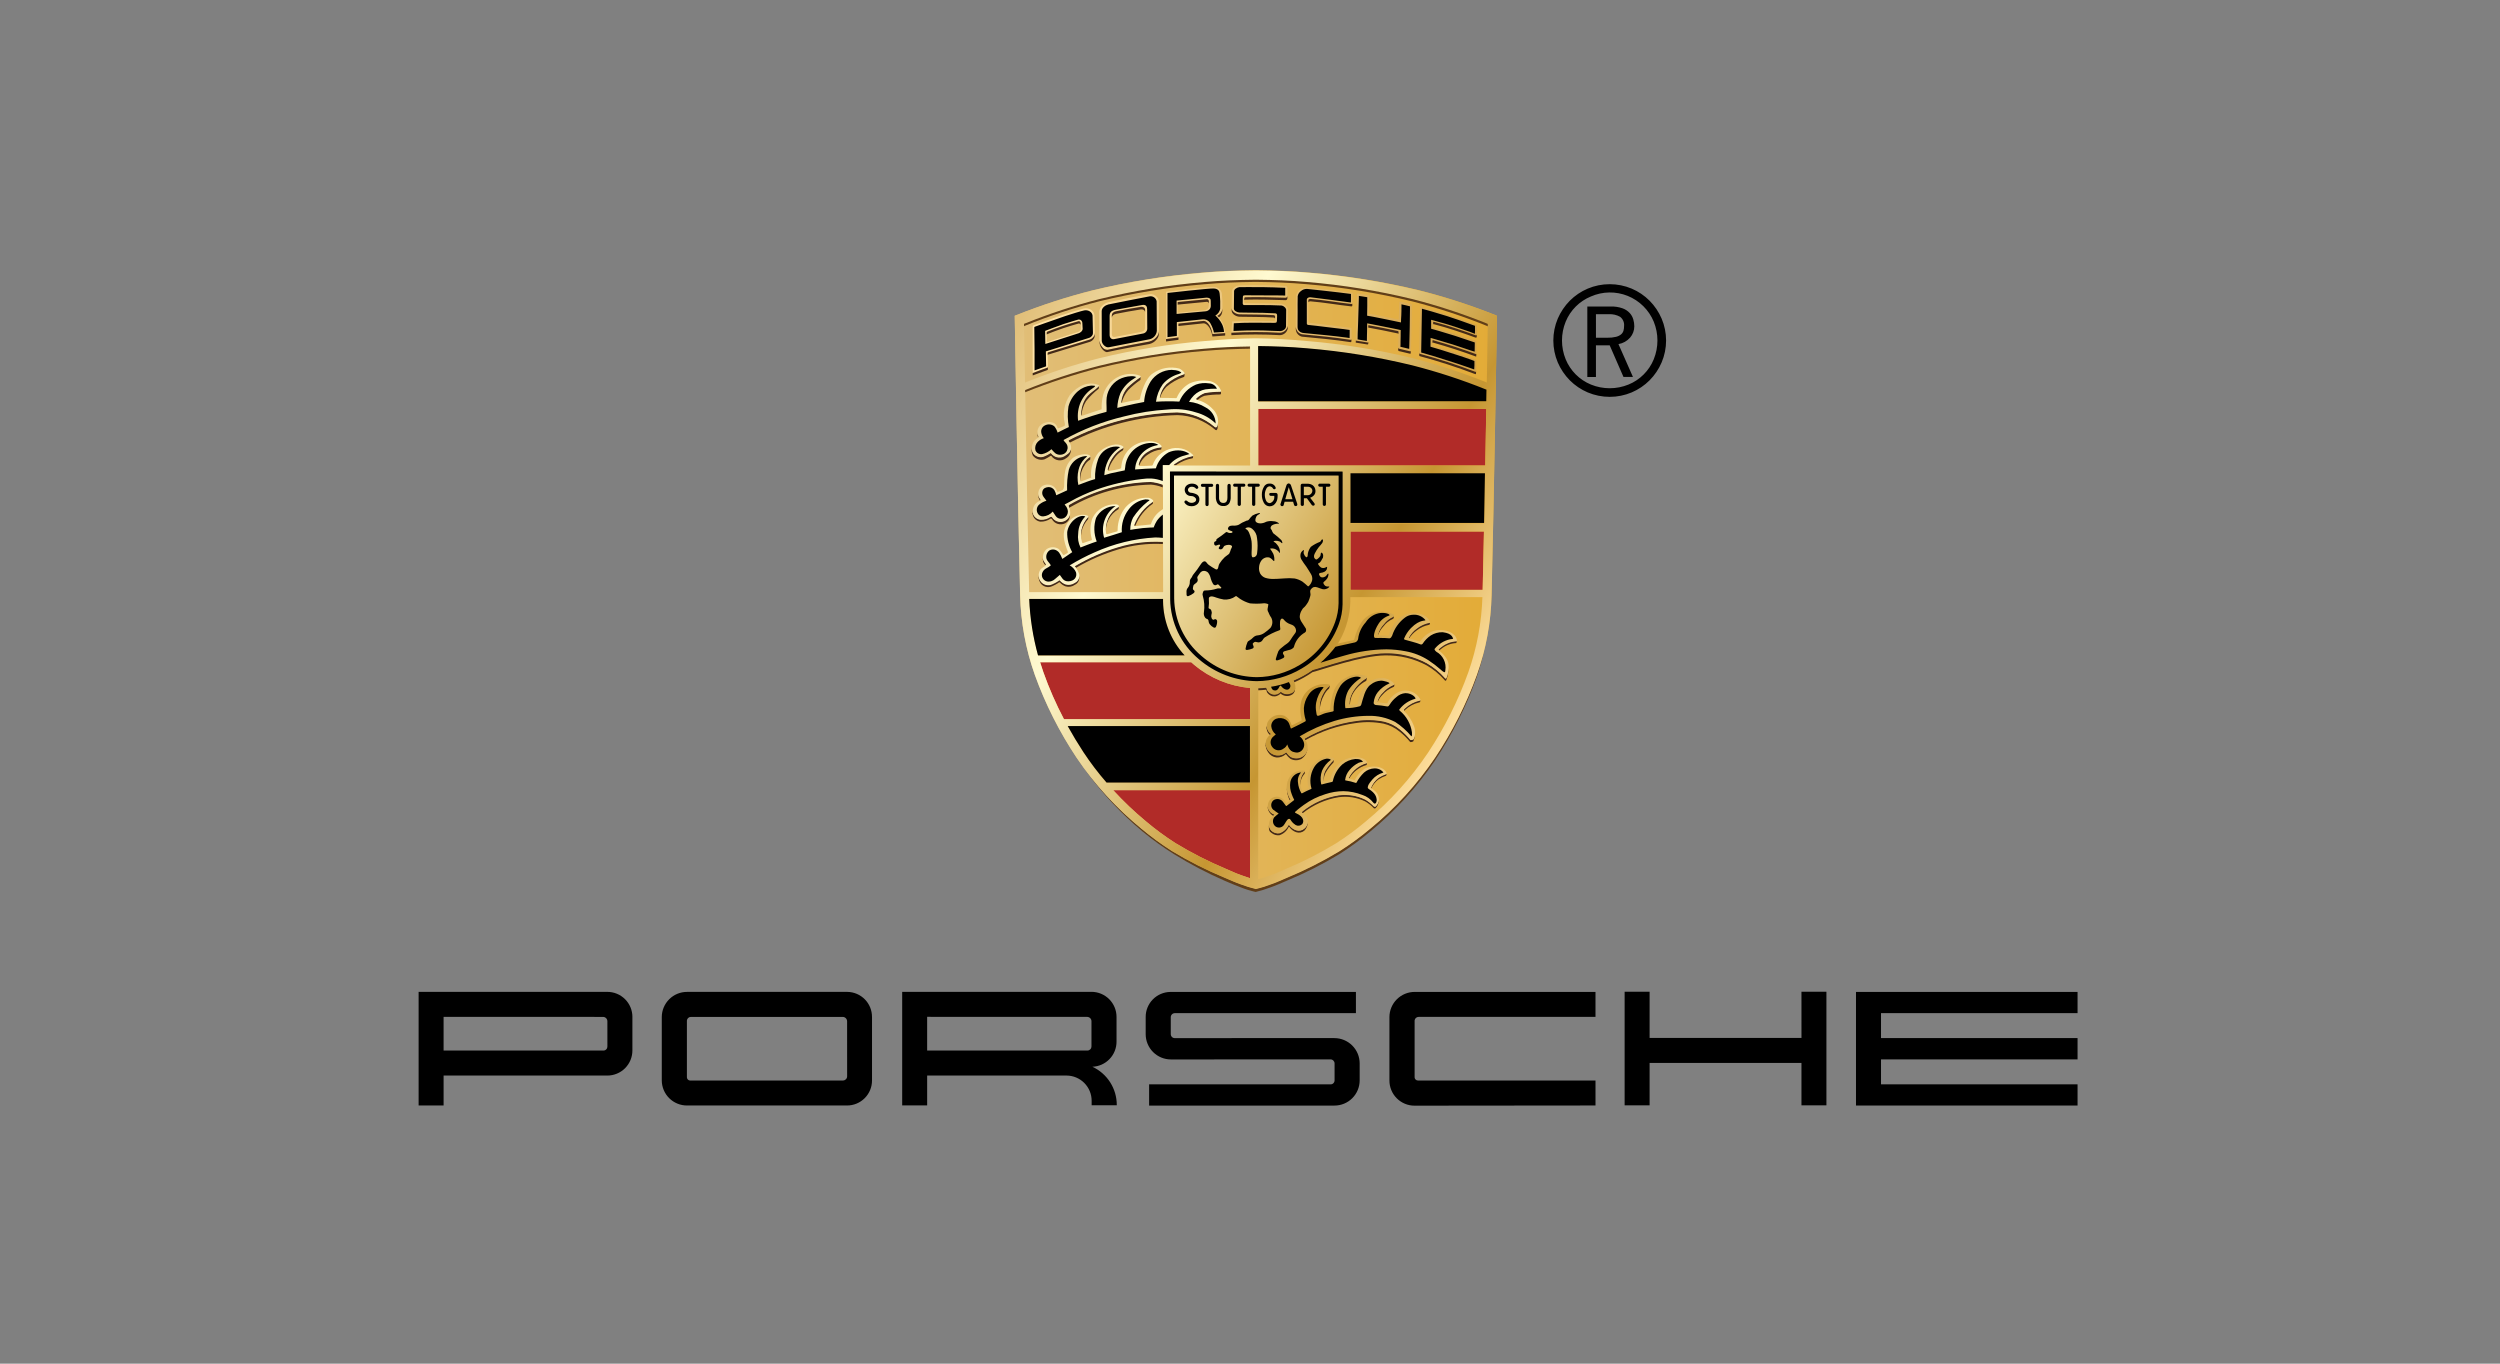
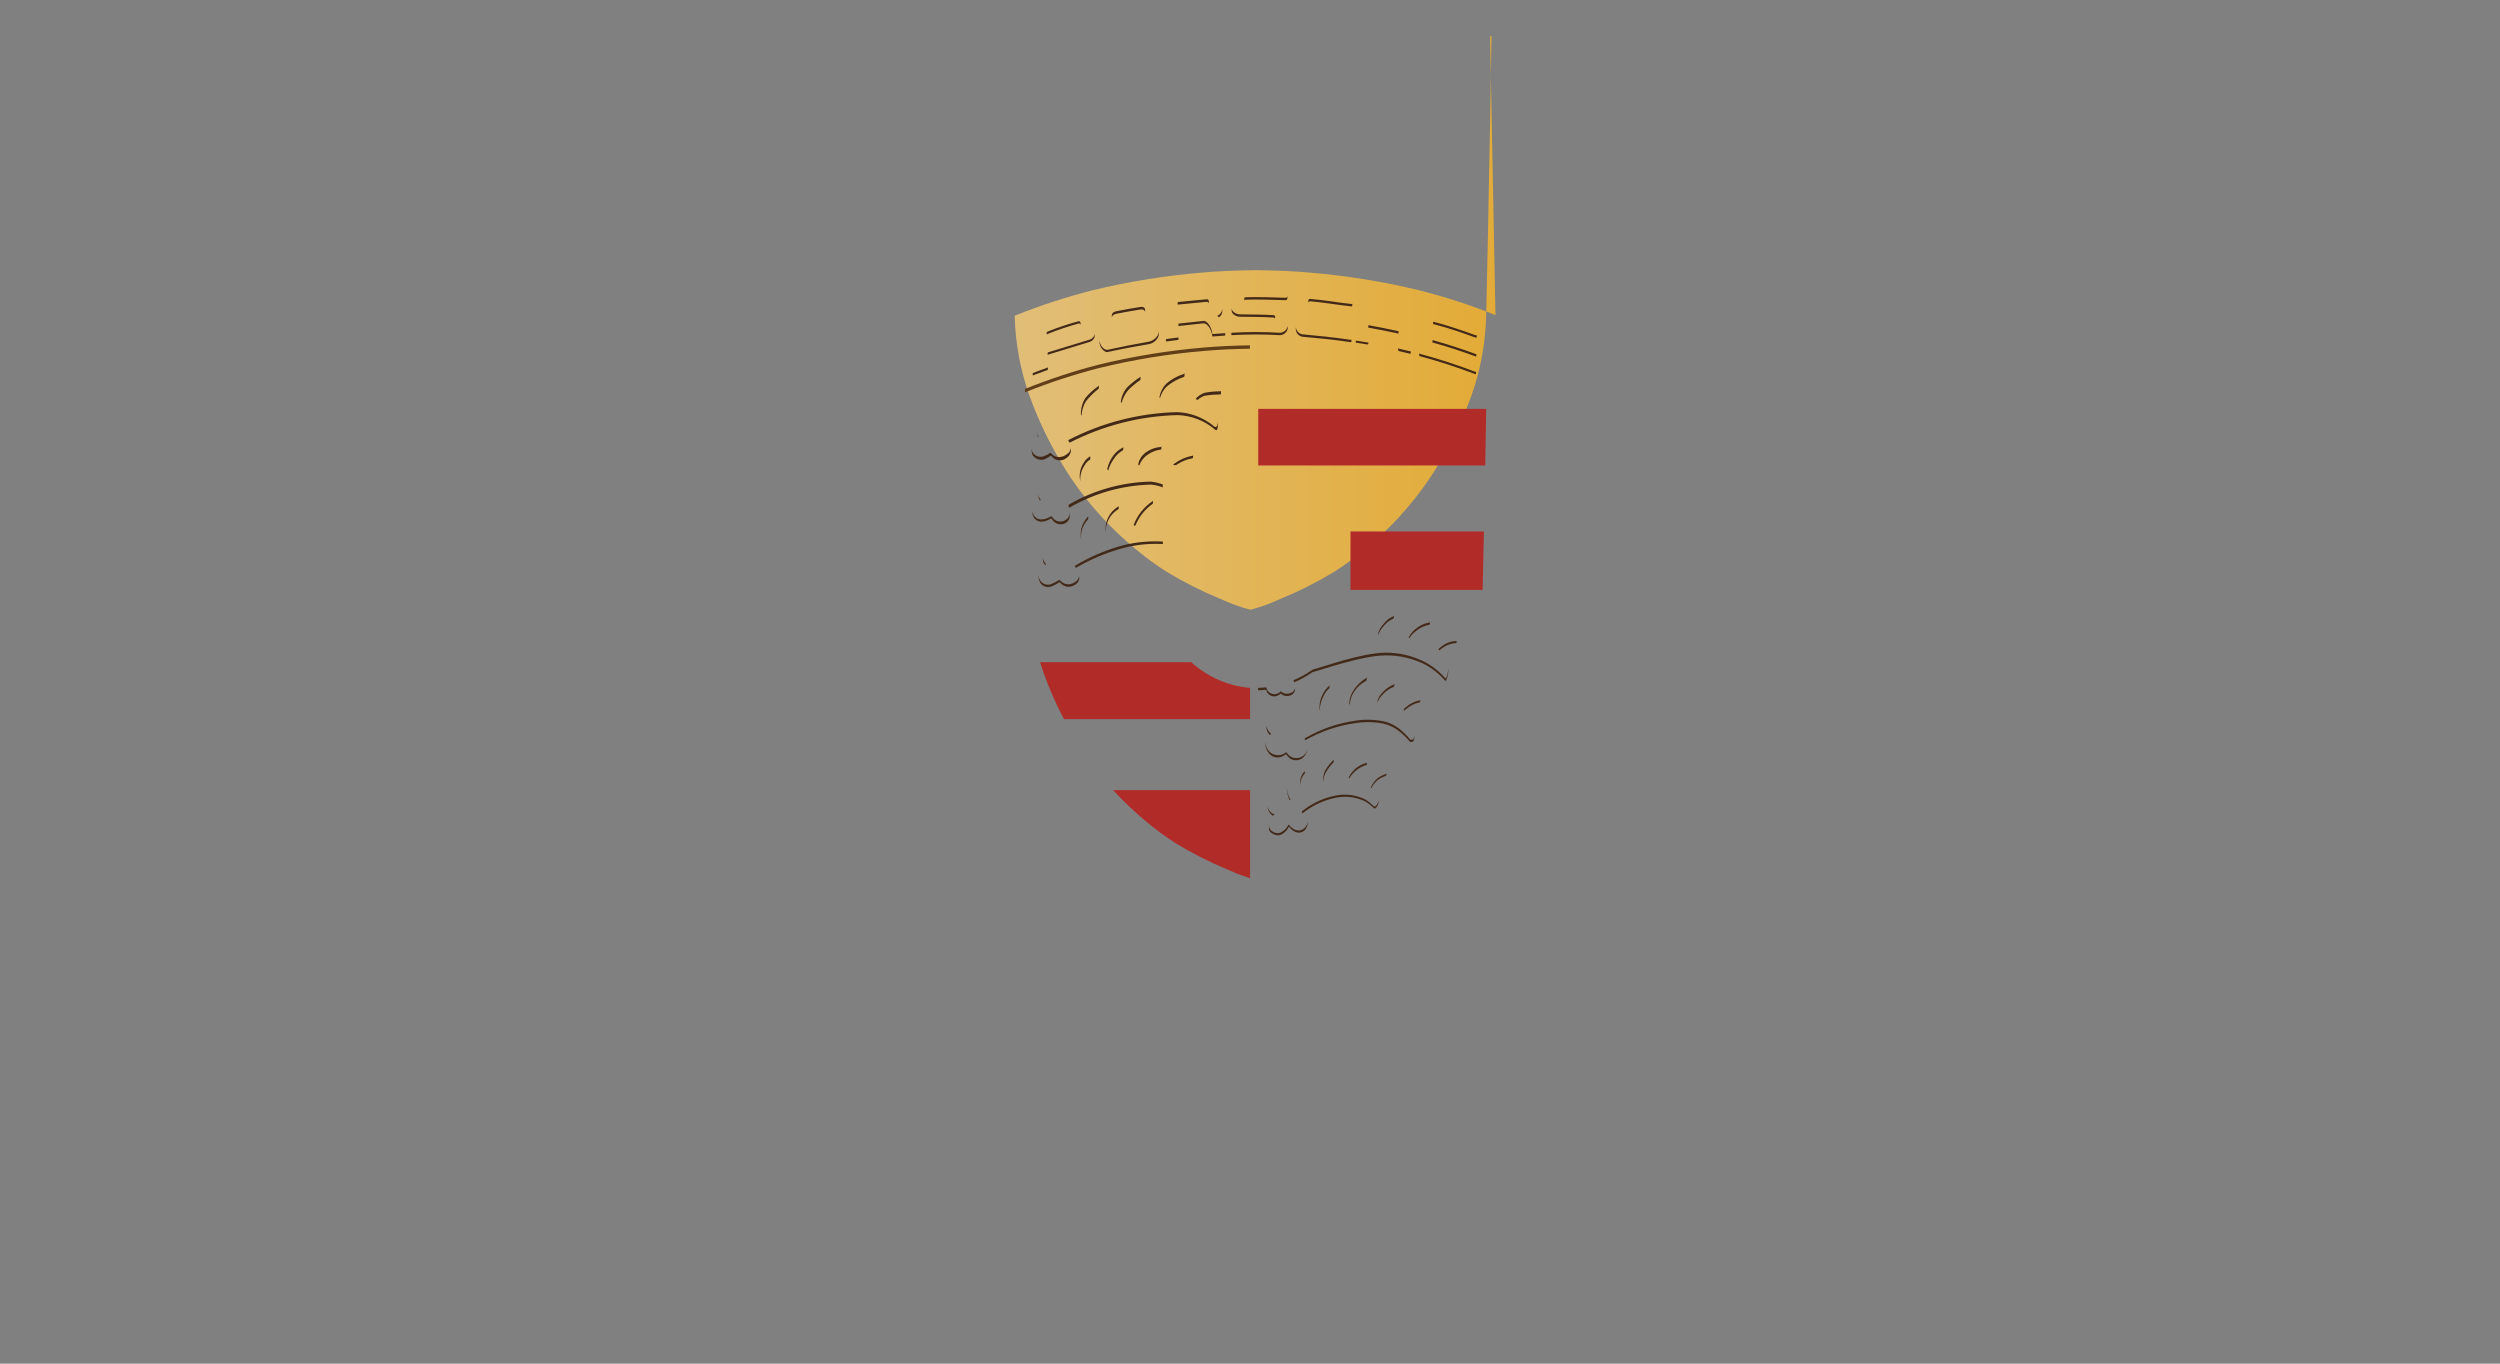
<svg xmlns="http://www.w3.org/2000/svg" fill="none" height="96" viewBox="0 0 176 96" width="176">
  <rect x="0" y="0" width="176" height="96" fill="#808080" stroke="none" />
  <linearGradient id="a" gradientUnits="userSpaceOnUse" x1="71.439" x2="105.389" y1="40.799" y2="40.799">
    <stop offset="0" stop-color="#e1be78" />
    <stop offset="1" stop-color="#e3ab36" />
  </linearGradient>
  <linearGradient id="b" gradientUnits="userSpaceOnUse" x1="68.905" x2="104.617" y1="26.628" y2="47.246">
    <stop offset="0" stop-color="#e1be78" />
    <stop offset=".34" stop-color="#fffad1" />
    <stop offset=".75" stop-color="#c69632" />
    <stop offset=".995" stop-color="#fcdc99" />
  </linearGradient>
  <linearGradient id="c" gradientUnits="userSpaceOnUse" x1="72.697" x2="103.979" y1="23.171" y2="23.171">
    <stop offset="0" stop-color="#ffe3a8" />
    <stop offset="1" stop-color="#d2a249" />
  </linearGradient>
-   <path d="m105.281 22.183c-1.759-.704-3.563-1.29-5.4-1.754-2.534-.612-5.112-1.027-7.71-1.241-1.274-.113-2.424-.151-3.705-.166h-.109c-1.281.015-2.431.054-3.705.166-2.598.214-5.176.629-7.71 1.241-1.837.465-3.64 1.05-5.399 1.754-.073.029-.109.041-.109.041s.215 13.143.38 19.655c.043 1.917.393 3.816 1.034 5.623.742 2.056 1.73 4.014 2.943 5.832 1.269 1.877 2.805 3.559 4.558 4.994.686.575 1.41 1.105 2.166 1.585 1.184.715 2.42 1.341 3.698 1.871.423.18.791.349 1.127.462.348.134.705.245 1.069.331.363-.086.72-.197 1.069-.331.336-.113.704-.283 1.127-.462 1.278-.53 2.514-1.156 3.698-1.871.756-.48 1.479-1.01 2.166-1.585 1.753-1.435 3.288-3.117 4.557-4.994 1.214-1.818 2.203-3.776 2.944-5.832.642-1.808.991-3.706 1.035-5.623.165-6.512.38-19.649.38-19.649-.034-.018-.068-.033-.103-.048z" fill="url(#a)" />
+   <path d="m105.281 22.183c-1.759-.704-3.563-1.29-5.4-1.754-2.534-.612-5.112-1.027-7.71-1.241-1.274-.113-2.424-.151-3.705-.166h-.109c-1.281.015-2.431.054-3.705.166-2.598.214-5.176.629-7.71 1.241-1.837.465-3.64 1.05-5.399 1.754-.073.029-.109.041-.109.041c.043 1.917.393 3.816 1.034 5.623.742 2.056 1.73 4.014 2.943 5.832 1.269 1.877 2.805 3.559 4.558 4.994.686.575 1.41 1.105 2.166 1.585 1.184.715 2.42 1.341 3.698 1.871.423.18.791.349 1.127.462.348.134.705.245 1.069.331.363-.086.72-.197 1.069-.331.336-.113.704-.283 1.127-.462 1.278-.53 2.514-1.156 3.698-1.871.756-.48 1.479-1.01 2.166-1.585 1.753-1.435 3.288-3.117 4.557-4.994 1.214-1.818 2.203-3.776 2.944-5.832.642-1.808.991-3.706 1.035-5.623.165-6.512.38-19.649.38-19.649-.034-.018-.068-.033-.103-.048z" fill="url(#a)" />
  <path d="m88.004 55.626h-9.638c.715.781 1.483 1.512 2.298 2.188.659.558 1.355 1.071 2.082 1.538 1.138.693 2.326 1.3 3.556 1.814.407.175.761.34 1.083.448.232.079.443.154.62.213v-6.201zm0-7.195c-1.449-.126-2.825-.696-3.938-1.633-.069-.057-.137-.118-.203-.18h-10.641c.071.231.146.461.227.692.403 1.139.888 2.247 1.452 3.316h13.104zm16.465-11.016h-9.394v.727l-.005 3.383h9.308c.029-1.204.06-2.613.09-4.11zm.164-8.632h-16.053v3.984h15.98c.026-1.382.05-2.738.072-3.984z" fill="#b12b28" />
  <g clip-rule="evenodd" fill-rule="evenodd">
-     <path d="m104.471 45.841c-.22.836-.51 1.654-.51 1.654-.742 2.056-1.73 4.014-2.943 5.832-1.269 1.877-2.804 3.559-4.557 4.994-.686.575-1.41 1.104-2.166 1.585-1.184.715-2.42 1.341-3.698 1.871-.423.18-.794.349-1.127.462-.348.134-.705.245-1.069.331-.363-.086-.72-.197-1.069-.331-.336-.113-.704-.283-1.127-.462-1.278-.53-2.514-1.155-3.698-1.871-.756-.48-1.479-1.009-2.166-1.585-1.456-1.197-2.766-2.561-3.903-4.065l.046.066c1.142 1.564 2.471 2.981 3.957 4.221.698.575 1.434 1.105 2.201 1.585 1.141.709 2.331 1.334 3.562 1.871.421.182.794.34 1.127.462.346.141.704.253 1.069.333.363-.087.72-.199 1.069-.333.336-.113.704-.283 1.127-.462 1.278-.53 2.514-1.155 3.698-1.871.756-.48 1.479-1.01 2.166-1.585 1.754-1.436 3.289-3.119 4.558-4.996 1.212-1.829 2.198-3.797 2.937-5.863.207-.598.377-1.209.51-1.828z" fill="#613e18" />
-     <path d="m104.757 22.98c-.034-.017-.069-.032-.104-.046l-.029-.012c-1.693-.684-3.43-1.253-5.2-1.705-2.438-.595-4.919-.999-7.42-1.208-1.227-.109-2.334-.147-3.568-.162h-.105c-1.234.015-2.341.057-3.568.166-2.502.21-4.983.615-7.422 1.21-1.756.45-3.479 1.019-5.159 1.701l-.024.013c-.026.008-.051.019-.074.034l-.004-.249.102-.043c1.679-.682 3.403-1.25 5.159-1.701 2.439-.595 4.92-.999 7.422-1.208 1.227-.109 2.334-.146 3.568-.162h.101c1.234.015 2.341.053 3.568.162 2.502.208 4.983.612 7.422 1.206 1.769.451 3.506 1.021 5.199 1.704l.029.013c.036.013.071.029.105.046z" fill="#613e18" />
    <path d="m87.993 24.55c-1.091.018-2.103.057-3.207.154-2.502.207-4.984.611-7.423 1.208-1.765.455-3.498 1.023-5.189 1.701-.005.002-.01.005-.014.008l-.004-.234.025-.012c1.691-.684 3.426-1.255 5.194-1.709 2.436-.592 4.914-.994 7.412-1.202 1.105-.098 2.116-.135 3.207-.152z" fill="#613e18" />
    <path d="m99.989 49.264v.087c0 .062-.01.08-.057.095-.382.085-.734.271-1.02.538-.018.016-.04.039-.057.057l-.021-.02c-.006-.005-.007-.025-.008-.036-.006-.057.032-.099.099-.16.286-.26.636-.44 1.015-.521.032-.003.047-.016.049-.039zm-1.856-1.077c-.311.122-.589.317-.81.567-.163.162-.283.362-.348.583 0 .009-.021.057.013.074.077-.181.188-.345.325-.486.215-.25.487-.444.794-.567.013-.005.024-.014.033-.025.009-.011.014-.025.015-.038l.017-.146c-0.0.01-.004.019-.011.026s-.016.011-.026.011zm-1.963-.446c-.422.255-.766.62-.996 1.056-.118.228-.181.48-.184.737 0 .029 0 .057.024.066.006.004.012.006.019.006.013-.235.068-.466.163-.68.215-.427.56-.775.985-.994.038-.093.054-.193.049-.293-.002.02-.008.04-.018.058-.01.018-.024.033-.041.044zm-2.59.542c-.162.132-.297.294-.397.477-.235.39-.332.848-.275 1.299.005-.393.108-.778.302-1.121.086-.178.208-.337.358-.466.036-.077.051-.162.045-.246 0.0.011-.003.023-.009.033-.006.01-.014.018-.024.024zm-4.119 3.411c.005-.002.009-.004.012-.008.003-.004.005-.008.006-.013s0-.01-.002-.015c-.002-.005-.005-.009-.009-.012-.168-.134-.276-.33-.3-.543-.017.116-.005.234.034.344.04.11.106.208.193.286.017-.013.039-.025.066-.04zm8.605-8.299c-.265.116-.494.299-.667.531-.184.194-.317.431-.386.689-.006.026-.011.06.008.076.088-.222.217-.425.379-.6.17-.228.398-.407.66-.518.062-.032.072-.102.071-.247-.005.031-.027.054-.065.07zm2.567.427c-.326.054-.633.188-.893.39-.23.166-.419.381-.554.63-.004.01-.044.065.024.087.136-.207.309-.389.51-.535.259-.207.565-.346.89-.407.034-.007.051-.049.054-.069v-.138c.004.019-.005.041-.031.041zm1.92 1.261c0 .027-.01.046-.038.043-.362.011-.712.137-.999.359-.076.053-.146.112-.211.178-.052.036-.041.068-.035.074.018.018.036.035.056.05.051-.045.103-.086.159-.124.292-.233.65-.369 1.024-.39.027-.004.048-.103.045-.191zm-11.375 3.269v.032c-.007.096-.043.186-.105.259-.062.073-.146.124-.239.146-.112.047-.236.06-.356.038s-.23-.081-.317-.166c-.065.08-.151.14-.248.175-.097.035-.202.043-.303.023-.084-.017-.164-.052-.234-.102-.07-.05-.129-.114-.173-.188-.029-.08-.046-.155-.057-.182h-.013c-.189.021-.378.034-.567.04v.17c.194-.005.386-.018.578-.04.012.061.029.121.053.179.088.138.224.237.382.28.103.021.211.015.311-.019.1-.034.19-.093.259-.173.093.085.209.143.333.166.124.023.253.011.371-.036.086-.028.162-.08.218-.151.056-.071.09-.156.098-.246.007-.068.01-.137.01-.205zm.486 4.91c-.124.071-.264.108-.407.108s-.283-.037-.407-.108c-.106-.073-.198-.165-.27-.272-.014-.027-.04-.041-.046-.036-.086.078-.187.136-.297.172-.11.036-.227.049-.342.037-.125-.011-.245-.049-.354-.111-.109-.062-.203-.147-.276-.248-.106-.154-.163-.336-.164-.523l-.009.019c-.016.234.049.466.184.658.063.101.149.187.249.251.101.064.215.104.333.118.12.008.24-.008.353-.048.113-.04.217-.102.306-.183.006-.005.032.01.046.036.076.105.167.199.269.279.121.071.259.109.4.11.141.001.279-.035.401-.105.123-.086.225-.199.297-.331.072-.132.112-.279.117-.428-.009.125-.048.245-.115.35-.067.105-.159.193-.268.253zm5.92 1.216c-.188.065-.367.151-.535.258-.245.183-.433.43-.545.714.002.01.007.019.013.028l.023.015c.114-.246.288-.461.505-.624.168-.108.347-.195.536-.26.018-.009.034-.105.032-.161-.002.014-.01.022-.029.028zm-1.352-.794c-0.0.005-.002.01-.006.014-.003.004-.008.007-.013.009-.273.066-.529.192-.747.37-.218.177-.395.401-.516.655-.003.008-.005.048.004.051l.04.013c.264-.457.696-.793 1.204-.938.027-.006.033-.102.034-.177zm-2.35-.189c-.232.216-.429.466-.586.741-.116.218-.159.468-.124.713 0.0.008.003.015.007.021.004.006.01.011.017.015-.013-.206.033-.411.131-.592.151-.262.336-.503.549-.716.021-.074.031-.15.028-.227-.003.015-.011.029-.022.039zm-2.049.818c-.124.13-.215.289-.263.462s-.054.356-.016.532c-.013-.153.006-.308.057-.453s.133-.278.24-.389c.012-.064.015-.129.011-.194-.004.017-.014.032-.028.041zm-1.041 2.026.053-.041c.031-.013-.022-.043-.027-.05-.084-.148-.145-.308-.18-.474-.034-.141-.053-.284-.057-.429.002.183.021.366.057.546.036.154.087.304.154.448zm1.02 1.976c-.078.07-.174.118-.277.139-.103.021-.21.013-.309-.021-.194-.067-.361-.194-.478-.363-.016-.019-.052.006-.057.012-.064.133-.154.252-.265.349-.111.097-.241.172-.381.218-.094.012-.19.004-.28-.024-.091-.028-.175-.074-.246-.136-.063-.055-.114-.124-.148-.2-.034-.077-.051-.16-.05-.244 0 .465.057.495.2.596.075.063.163.109.257.137.094.027.193.035.29.023.14-.046.27-.12.381-.217.111-.097.202-.216.266-.349 0-.006.039-.031.057-.012.117.169.284.296.478.363.099.035.206.042.309.021.103-.021.199-.069.277-.139.079-.083.14-.181.179-.288.039-.107.055-.222.048-.336-.018.184-.107.353-.248.473zm-2.186-.882c.029-.024.057-.048.084-.071.021-.014 0-.031-.009-.036-.125-.043-.235-.12-.317-.224-.082-.103-.132-.228-.144-.36-.004.139.031.277.099.398.068.121.168.222.288.292zm-16.551-26.646c.007-.004.013-.009.017-.015s.008-.013.01-.021.002-.015 0-.023c-.001-.008-.004-.015-.009-.021-.047-.093-.074-.195-.079-.299v-.003.011c.007.126.028.251.062.372zm.51 9.0.012-.01c.022-.02.041-.06.023-.085-.069-.086-.129-.178-.179-.276-.028-.066-.041-.137-.04-.209 0 .128.017.256.051.379.034.073.079.141.134.2zm2.381.734v.014c-.005.098-.037.193-.092.274-.055.081-.131.145-.221.186-.092.065-.198.108-.309.128-.111.02-.225.015-.334-.014-.153-.051-.29-.142-.397-.263-.043-.048-.09 0-.14.032-.134.085-.274.159-.419.221-.137.067-.294.083-.441.044-.148-.038-.277-.128-.364-.254-.09-.121-.141-.267-.145-.418-.01.201.039.4.141.574.089.128.219.22.369.262.15.041.309.029.451-.035.146-.062.286-.136.42-.22.049-.033.083-.094.126-.046.113.126.255.221.414.278.109.031.223.037.335.017.111-.02.217-.064.308-.131.113-.051.204-.139.259-.25.055-.111.069-.238.04-.358zm-.641-4.439c-.003.108-.033.213-.088.306-.055.093-.133.17-.226.225-.076.049-.162.081-.251.096-.089.015-.181.012-.269-.009-.088-.021-.171-.06-.243-.114-.073-.054-.134-.122-.179-.2-.01-.027-.098-.045-.132-.016-.198.134-.432.203-.671.197-.117-.005-.23-.044-.325-.112-.095-.068-.169-.161-.213-.27-.03-.065-.048-.135-.052-.206-.01.111.005.223.045.327.041.113.112.212.206.286.094.074.207.12.326.134.245.005.486-.066.69-.203.017-.012.038-.017.058-.013s.038.015.05.031c.088.165.238.288.417.342.179.054.372.036.537-.052.236-.157.332-.304.322-.747zm-2.118-.845c.011-.008.023-.015.035-.022.023-.012.015-.048 0-.08-.106-.107-.167-.25-.17-.401-.005.172.041.342.131.489zm3.393 1.121c-.237.251-.404.559-.486.895-.044.241-.046.489-.007.731-.015-.186-.006-.372.028-.556.078-.33.239-.634.468-.883.009-.011.009-.033.009-.074v-.148c0.0.013-.003.025-.01.036zm2.133-.702c-.319.186-.573.465-.731.799s-.209.708-.15 1.072c-.025-.335.045-.671.202-.968.157-.297.394-.545.684-.715.027-.021.021-.148.021-.235-0.0.009-.003.018-.007.026-.004.008-.01.015-.018.021zm1.077 1.296c-.007.019.044.057.064.053l.057-.005c.251-.616.673-1.148 1.217-1.531.021-.015.019-.093.02-.126v-.113c-0.0.011-.003.022-.008.032-.005.01-.013.018-.022.025-.606.402-1.07.985-1.326 1.666zm-3.068-4.823c-.184.104-.337.256-.443.438-.243.36-.338.799-.266 1.227.005.018.006.057.018.069-.022-.383.08-.763.29-1.083.091-.176.23-.323.4-.423.004-.002.007-.005.009-.008s.004-.008.004-.012v-.227c.001.004 0.0.007-.001.011-.001.004-.003.007-.006.009zm2.268-.6c-.247.13-.462.313-.629.536-.211.28-.358.603-.428.947 0.0.023.007.045.019.064.012.019.028.035.048.046.085-.306.227-.594.418-.848.149-.228.349-.418.584-.556.051-.025.06-.075.06-.133v-.129c.004.031-.032.054-.067.071zm2.698-.062c-.339.026-.666.136-.951.322-.159.095-.296.222-.404.372-.107.151-.182.322-.22.503-.001.023.005.046.018.065s.032.033.053.04c.111-.316.324-.586.606-.767.268-.193.582-.313.91-.35.048-.005.041-.066.041-.113v-.141c.001.015-.003.031-.012.043-.009.013-.022.022-.037.026zm1.084 1.277.087-.057c.321-.209.68-.352 1.057-.421.04-.003.057-.023.057-.108v-.1c0 .015-.014.022-.034.023-.47.086-.915.28-1.298.567-.054.052-.105.087-.027.094zm-5.464-5.561c-.349.237-.662.523-.929.85-.217.358-.323.772-.304 1.19 0 .014.022.02.042.021.023-.355.132-.699.318-1.002.262-.326.561-.62.891-.876.018-.086.023-.174.016-.261-.001.029-.013.057-.034.077zm2.964-.68c0.0.01-.003.019-.01.027-.319.207-.618.443-.895.704-.276.298-.446.68-.482 1.085 0 .013.023.034.035.031l.031-.006c.083-.326.24-.629.459-.886.259-.26.541-.496.844-.703.023-.021.019-.087.019-.113v-.136zm3.037-.17c-.456.137-.877.372-1.234.687-.249.264-.414.594-.476.951 0 .018.032.023.052.025.085-.282.234-.542.435-.757.361-.313.78-.551 1.234-.701.034-.013.046-.057.048-.094 0-.054 0-.185 0-.185-.004.016-.011.03-.021.042s-.024.021-.038.027zm2.567 1.215c-.367.003-.733.037-1.094.103-.231.082-.439.218-.607.397-.004.006-.006.012-.007.018-.001.007-.001.013.001.02.002.006.005.013.009.018.004.005.009.01.015.013l.107.031c.14-.126.302-.223.479-.286.362-.061.729-.092 1.097-.091.025-.003.061-.03.061-.057v-.197c-.003.018-.038.025-.061.028zm-10.513 4.048c-.082.27-.162.294-.37.443-.097.064-.206.108-.32.127-.114.02-.232.015-.344-.014-.143-.049-.27-.137-.365-.255-.007-.006-.016-.01-.025-.012-.009-.001-.019-0-.027.004-.139.093-.29.17-.447.227-.139.054-.293.058-.434.012-.142-.046-.263-.141-.343-.267-.012-.019-.024-.039-.033-.06l-.007-.02c-.007-.019-.013-.039-.019-.057l-.005-.021c-.005-.022-.01-.043-.013-.065v-.016c-.004-.027-.006-.055-.006-.082v.05c-.011.166.019.331.086.483.093.122.222.213.369.26s.304.049.451.004c.15-.07.295-.151.432-.244.009-.004.018-.005.027-.004s.018.005.025.011c.057.081.129.15.213.202.084.052.178.086.276.101.098.014.198.009.293-.017.096-.026.185-.071.262-.132.125-.072.222-.183.277-.317.054-.121.074-.255.057-.386-.001.014-.004.028-.008.041zm10.309-1.625c-.012.022-.028.042-.047.057s-.042.027-.066.033c-.019.004-.039.002-.057-.005-.018-.007-.034-.02-.045-.036-.736-.622-1.661-.976-2.623-1.005-2.653.068-5.256.735-7.614 1.951-.025.013-.044.065-.023.083.035.034.064.073.085.117 2.353-1.211 4.949-1.875 7.595-1.943.963.029 1.887.383 2.623 1.005.013.018.03.033.049.043.02.01.042.015.064.014.043-.011.071-.085.082-.123.027-.154.037-.31.029-.466-.004.093-.022.184-.053.271zm-3.875 4.12c-.267-.098-.546-.161-.829-.186-2.005.048-3.966.598-5.704 1.599-.027.015-.076.069-.064.098.022.051.041.104.057.158.014-.017.03-.032.049-.045 1.738-1.001 3.699-1.551 5.703-1.599.27.023.535.084.787.181.014.003.028.008.04.015v-.212c-.013-.006-.026-.01-.04-.013zm.047 3.994v.039c-.027 0-.036 0-.084 0-1.035-.054-2.072.069-3.066.363-1.055.317-2.067.763-3.013 1.327-.064.038-.061.035 0 .098.018.019.034.04.049.062.94-.551 1.942-.986 2.986-1.297.993-.301 2.03-.43 3.066-.381.021.001.042.001.062 0zm10.531 9.065c-.421.295-.872.544-1.346.743l.065.12c.003.006.006.013.009.019.447-.194.873-.432 1.272-.711l.041-.012c.675-.17 3.397-1.146 5.064-1.169 1.029-.022 2.046.223 2.951.71.465.271.883.614 1.239 1.016.013.013.023.048.068.057.013 0.0.025-.004.036-.011.011-.007.019-.017.024-.029.11-.28.161-.579.15-.88-.007.243-.058.483-.15.709-.005.012-.013.022-.024.029-.011.007-.023.011-.036.011-.045-.007-.054-.057-.066-.069-.358-.398-.776-.736-1.241-1.002-.903-.495-1.919-.747-2.949-.733-1.669.023-4.365 1.006-5.042 1.177 0 0-.039.015-.063.021zm7.109 4.883c-.063.041-.139.057-.213.045-.217-.267-.461-.511-.727-.73-.333-.276-.726-.471-1.148-.567-.643-.131-1.303-.149-1.952-.053-1.254.173-2.463.588-3.559 1.222-.057.04-.085.057-.061.084.023.027.04.05.057.073 1.095-.625 2.3-1.033 3.549-1.202.648-.1 1.309-.086 1.952.04.419.097.81.291 1.14.567.27.218.516.462.737.729.074.012.15-.004.213-.045.068-.146.105-.306.106-.467-.007.107-.04.21-.095.302zm-2.683 4.737c-.024.022-.091 0-.113-.014-.181-.189-.387-.352-.613-.484-.577-.281-1.223-.385-1.859-.301-.931.143-1.807.528-2.542 1.117-.047.036-.069.09-.045.109.024.019.043.034.063.05.737-.589 1.614-.977 2.546-1.125.636-.084 1.282.021 1.859.301.226.132.432.295.613.485.019.007.039.009.059.006.02-.003.038-.01.055-.021.075-.072.133-.161.169-.26.036-.098.049-.203.037-.307-.007.086-.031.169-.07.245-.039.076-.093.144-.159.2z" fill="#432918" />
  </g>
-   <path d="m94.204 45.305.151-.035.921-.204c.035 0 .062-.049.066-.065.11-.45.297-.878.554-1.264.256-.324.617-.548 1.02-.635.403-.087.824-.031 1.191.158.014.01.025.024.032.04s.009.033.008.05c-.002.017-.008.033-.018.048-.01.014-.023.025-.039.033-.262.111-.49.29-.66.518-.189.194-.327.432-.403.692-.006.029-.013.069.015.081.04.027.487.004.666.041.033.007.041-.022.065-.06.143-.477.424-.902.807-1.221.197-.155.43-.259.677-.303.247-.044.501-.027.74.051.147.034.285.101.403.196s.213.215.277.352c.01.018.01.071-.03.071-.327.061-.635.2-.896.407-.228.159-.417.369-.551.613-.004.01-.048.07.033.09.228.05.452.115.671.194.025.027.087-.003.101-.024.126-.194.29-.36.481-.49.191-.13.406-.22.633-.267.68-.105 1.327.189 1.433.643.015.064.032.144-.022.138-.372.018-.729.152-1.021.383-.069.045-.133.097-.191.155-.052.036-.041.068-.035.074.15.152.659.523.695 1.035.025.319-.024.64-.144.937-.005.012-.013.022-.024.029-.011.007-.024.011-.037.011-.044-.007-.056-.042-.067-.057-.357-.402-.775-.745-1.239-1.016-.906-.488-1.923-.733-2.951-.71-1.669.023-4.39.998-5.064 1.168l-.041.012s.376-.399 1.793-1.869zm4.318 3.387c-.353.149-.644.416-.823.755-.011.02-.041.091-.068.069-.163-.014-.44-.057-.602-.071-.075-.005-.045-.072-.043-.082.067-.218.187-.416.351-.575.22-.253.497-.45.807-.576.006-.001.012-.003.017-.007s.009-.008.012-.014c.003-.006.004-.012.004-.018s-.002-.012-.005-.018c-.103-.125-.231-.227-.377-.299s-.305-.111-.467-.117c-.206-.011-.413.022-.606.096-.193.074-.368.189-.514.335-.348.368-.563.841-.612 1.345-.016.041-.036.061-.066.061-.168.028-.337.043-.506.047-.026-.008-.025-.037-.024-.066.003-.257.066-.509.184-.737.23-.436.574-.801.996-1.056.067-.045.07-.138.049-.149-.253-.107-.529-.149-.802-.122-.273.026-.536.121-.763.274-.308.168-.557.429-.711.744-.174.45-.279.924-.312 1.406-.006.015-.016.029-.028.04-.012.011-.026.019-.042.024-.205.04-.408.093-.607.157-.01-.001-.019-.005-.027-.012-.007-.007-.013-.015-.015-.025-.065-.457.031-.923.27-1.318.1-.183.235-.345.397-.477.012-.008.021-.019.026-.032.005-.013.006-.028.003-.042-.004-.014-.011-.026-.022-.035-.011-.009-.024-.015-.038-.016-.404-.068-.819.005-1.176.207-.223.123-.413.297-.555.507s-.233.452-.265.704c-.043.361-.017.726.076 1.077 0 .011.011.049-.029.057-.138.066-.51.263-.644.326-.009.004-.033.01-.04-.01-.034-.135-.095-.262-.178-.374-.084-.112-.189-.205-.309-.276-.129-.053-.269-.077-.409-.07-.14.007-.276.044-.4.109-.168.095-.304.237-.392.408-.062.143-.073.304-.031.454s.135.282.262.372c.011.01.031.033 0 .045-.163.087-.166.108-.289.293-.062.131-.086.277-.069.42.017.144.073.28.163.394.068.101.157.185.26.249.104.063.22.103.34.117.12.014.243.002.358-.035.116-.037.222-.099.311-.181.007-.005.032.01.046.036.068.108.156.201.259.276.126.071.268.108.412.108.144 0 .286-.037.412-.108.132-.073.238-.184.306-.318.068-.134.094-.286.075-.435-.002-.179-.073-.35-.2-.477-.023-.028 0-.044.061-.084 1.097-.628 2.305-1.039 3.558-1.209.648-.1 1.309-.086 1.953.04.419.096.81.291 1.14.567.27.218.516.462.737.729.074.012.15-.004.213-.045.067-.147.104-.305.109-.467s-.024-.322-.083-.472c-.15-.404-.388-.769-.696-1.07-.006-.005-.007-.025-.007-.036-.006-.057.027-.082.094-.143.286-.268.638-.455 1.02-.541.049-.003.068-.038.037-.095-.138-.252-.362-.446-.632-.545s-.566-.098-.835.004zm6.867-26.448s-.215 13.136-.38 19.649c-.043 1.918-.393 3.816-1.034 5.623-.742 2.056-1.731 4.014-2.944 5.832-1.269 1.877-2.805 3.559-4.558 4.994-.686.575-1.41 1.104-2.166 1.585-1.184.715-2.42 1.341-3.698 1.871-.423.18-.794.349-1.127.462-.348.134-.705.245-1.069.331-.363-.086-.72-.197-1.069-.331-.336-.113-.704-.283-1.127-.462-1.278-.53-2.514-1.155-3.698-1.871-.756-.48-1.479-1.009-2.166-1.585-1.753-1.435-3.289-3.117-4.558-4.994-1.213-1.818-2.202-3.776-2.943-5.832-.642-1.808-.991-3.706-1.034-5.623-.166-6.512-.38-19.655-.38-19.655s.035-.013.109-.041c1.759-.704 3.563-1.29 5.399-1.754 2.534-.612 5.112-1.027 7.71-1.241 1.274-.113 2.424-.151 3.705-.166h.109c1.281.015 2.431.054 3.705.166 2.598.214 5.176.629 7.71 1.241 1.836.464 3.64 1.05 5.399 1.754.035.014.07.03.103.048zm-32.299 23.918h10.318c-.961-1.037-1.502-2.394-1.52-3.807v-.163h-9.42c.056 1.343.264 2.675.621 3.97zm14.917 9.468h-9.638c.715.78 1.483 1.512 2.298 2.188.659.558 1.355 1.071 2.082 1.538 1.138.693 2.327 1.3 3.556 1.814.407.175.761.34 1.083.448.233.079.443.154.62.213v-6.202zm0-4.487h-12.829c.34.614.708 1.224 1.104 1.831.495.75 1.04 1.467 1.63 2.145h10.095zm0-2.708c-1.45-.125-2.826-.695-3.94-1.631-.069-.057-.137-.118-.204-.18h-10.639c.071.231.146.461.227.692.403 1.139.889 2.247 1.452 3.316h13.104zm0-24.043c-1.093.018-2.101.057-3.208.156-2.498.208-4.976.61-7.412 1.202-1.767.45-3.501 1.019-5.192 1.701-.009.003-.017.007-.025.012.074 4.221.186 10.351.283 14.221h9.431l-.006-3.536c-.027 0-.036 0-.084 0-1.036-.05-2.073.077-3.066.376-1.054.313-2.066.754-3.013 1.313-.064.038-.061.035 0 .098.115.146.202.312.26.489.025.122.009.248-.046.36-.055.111-.146.201-.259.254-.092.064-.198.108-.309.128-.111.02-.225.015-.334-.014-.157-.057-.298-.152-.408-.277-.043-.048-.076.013-.126.046-.134.085-.274.159-.419.221-.141.065-.3.078-.45.037s-.28-.133-.369-.26c-.089-.126-.136-.277-.132-.431.004-.154.057-.303.151-.425.087-.091.234-.159.34-.253.022-.021.041-.06.023-.085-.069-.086-.129-.178-.179-.276-.045-.137-.048-.284-.01-.423.038-.139.117-.264.225-.359.111-.08.242-.129.379-.14s.274.015.397.076c.158.07.283.294.383.435.021.031.049.051.081.029l.248-.146c.032-.022.015-.092 0-.128-.307-.764-.38-1.284-.092-1.824.087-.17.209-.319.359-.438.149-.119.322-.204.507-.251.226-.069.47-.053.685.044.02.01.014.05 0 .068-.237.251-.404.559-.486.895-.058.294-.045.597.038.885.022.051.048.069.086.057.105-.033.443-.163.586-.197.044-.011.016-.082.009-.124-.131-.474-.111-.976.057-1.438.152-.304.39-.558.684-.729.294-.171.631-.253.971-.235.117 0 .278.113.186.184-.319.186-.574.465-.731.799s-.209.708-.15 1.072c.004.028.041.057.068.05.234-.067.483-.132.708-.202.039-.013.031-.077.034-.118.005-.578.205-1.137.567-1.587.202-.227.453-.405.735-.519s.586-.162.889-.139c.114.029.219.088.304.17.01.019.014.041.011.063-.003.022-.013.042-.028.057-.603.396-1.064.974-1.316 1.65-.007.019.031.057.051.053.35-.027.723-.079 1.073-.113.052-.005.057-.013.065-.044.133-.416.411-.77.783-.998.022-.013.042-.027.061-.044l-.003-1.707c-.013-.007-.027-.012-.041-.015-.267-.098-.546-.161-.829-.186-2.005.048-3.966.598-5.704 1.599-.027.015-.076.069-.064.098.219.518.087.822-.206 1.015-.158.098-.348.129-.529.086-.181-.043-.337-.155-.435-.313-.012-.017-.03-.028-.051-.031-.02-.003-.041.002-.058.013-.198.134-.432.203-.671.197-.117-.005-.23-.044-.325-.112-.095-.068-.169-.161-.213-.27-.032-.096-.044-.198-.036-.299.008-.101.036-.2.082-.29.046-.09.11-.17.188-.235.078-.065.168-.114.265-.144.04-.012.033-.044.006-.075-.06-.07-.105-.152-.13-.24s-.033-.181-.019-.273c.013-.091.045-.179.095-.256.05-.078.115-.144.193-.194.092-.054.195-.087.302-.096s.213.007.313.045.189.099.262.177.127.172.158.274c.01.038.014.024.052.013.118-.023.231-.066.335-.127.045-.021.099-.181.1-.223.027-.874-.015-1.424.567-1.991.253-.247 1.077-.441 1.285-.17.014.018.019.04 0 .051-.184.104-.337.256-.443.438-.243.36-.338.799-.266 1.228.005.023.007.079.03.071.248-.082.493-.17.725-.27.026-.011 0-.057 0-.084-.037-.593.14-1.179.498-1.652.379-.417 1.32-.839 1.779-.439.043.037 0 .092-.048.117-.244.127-.456.307-.62.528-.216.279-.367.603-.442.947-.008.037.045.12.082.113.203-.042.585-.089.788-.158.107-.037.077-.061.096-.17.036-.447.228-.867.542-1.187.314-.32.731-.519 1.178-.562.312-.061.635-.012.915.138.071.048.136.105.192.17.007.009.012.02.014.032.002.012.001.024-.003.035-.004.011-.01.021-.019.029-.009.008-.019.014-.03.017-.336.027-.659.139-.941.324-.159.095-.297.222-.404.373-.107.151-.182.323-.22.504-.004.044.02.101.064.101.264 0 .591-.003.855-.023.016 0 .032-.006.045-.016.013-.01.022-.025.025-.041.093-.257.243-.489.44-.679.197-.19.434-.332.694-.415.289-.101.601-.118.899-.05.298.068.572.219.789.435.057.073.044.095.004.098-.47.086-.915.28-1.298.567-.054.052-.105.087-.027.094h5.35zm4.404 22.78h.004c-.425.298-.881.55-1.361.749l.009-.004.065.12c.051.118.071.248.06.376-0.0.094-.032.186-.089.26-.058.075-.138.128-.23.152-.117.047-.245.061-.369.04-.124-.021-.24-.077-.335-.161-.066.08-.153.14-.251.174-.098.034-.203.042-.304.021-.084-.019-.162-.056-.231-.108-.068-.052-.125-.118-.166-.193-.029-.08-.046-.155-.057-.182-.192.022-.38.037-.573.042l-.006 13.24v.208c.211-.057.51-.166.86-.283.323-.11.676-.274 1.083-.449 1.229-.514 2.418-1.121 3.556-1.814.727-.466 1.423-.98 2.082-1.538 1.688-1.394 3.164-3.026 4.383-4.844 1.168-1.765 2.118-3.665 2.831-5.657.598-1.7.932-3.482.989-5.283h-9.298v.316c-.025.957-.279 1.894-.742 2.732-.463.838-1.12 1.553-1.917 2.084zm12.06-9.751h-9.394v.727l-.006 3.38h9.309c.03-1.203.061-2.612.091-4.11zm.081-4.072h-9.468v.782 1.707 1.008h9.405c.018-1.144.041-2.327.063-3.499zm.083-4.56h-16.052v3.984h15.98c.027-1.385.05-2.741.072-3.987zm.024-1.325c-.009-.004-.017-.009-.026-.012-1.691-.682-3.425-1.25-5.192-1.701-2.436-.593-4.913-.995-7.412-1.202-1.187-.105-2.261-.143-3.446-.159v3.888h16.064c.003-.279.007-.551.012-.816zm.078-4.66c-.034-.017-.068-.032-.104-.046-1.691-.682-3.425-1.25-5.192-1.701-2.436-.593-4.913-.996-7.412-1.204-1.225-.109-2.331-.146-3.563-.161h-.104c-1.232.015-2.337.052-3.563.161-2.498.208-4.976.611-7.412 1.204-1.767.451-3.501 1.019-5.192 1.701-.07.028-.104.04-.104.04s.027 1.686.07 4.139c.011-.007.022-.013.035-.018 1.691-.682 3.425-1.25 5.192-1.701 2.435-.595 4.913-.998 7.412-1.208 1.225-.109 2.335-.179 3.567-.194h.105c1.232.015 2.332.085 3.558.194 2.498.208 4.976.61 7.412 1.202 1.767.451 3.501 1.019 5.192 1.701.012.005.024.011.035.018.042-2.446.069-4.13.069-4.13zm-8.708 31.341c-.265.185-.48.432-.628.72-.01.017-.022.071-.047.057l-.385-.117c-.009 0-.009-.043-.004-.051.128-.249.307-.468.524-.645.217-.176.469-.306.739-.38.027-.011.019-.036.013-.051-.199-.487-1.2-.446-1.688-.134-.453.301-.773.765-.894 1.295-.006.036.011.065-.013.071-.135.047-.275.08-.417.1-.011-0-.021-.005-.029-.012s-.012-.018-.013-.028c-.035-.245.008-.494.124-.713.162-.272.359-.521.586-.741.007-.007.013-.017.017-.026.004-.01.006-.021.005-.031s-.003-.021-.007-.031c-.005-.01-.011-.018-.019-.025-.14-.084-.3-.128-.463-.128s-.323.044-.463.128c-.408.215-.716.579-.861 1.016-.085.341-.077.699.023 1.036.005.013.02.043-.003.053-.142.057-.248.12-.388.175-.007 0-.043.01-.049-.009-.118-.211-.166-.454-.138-.694.029-.24.132-.465.296-.642.032-.027.049-.062-.014-.085-.177-.027-.358-.009-.527.052-.169.061-.319.164-.437.298-.136.164-.227.36-.265.57-.037.21-.02.425.051.626.036.166.096.326.18.474.005.009.057.038.027.051-.1.078-.176.133-.273.209-.006.005-.025.014-.034 0-.055-.103-.129-.195-.22-.269-.09-.074-.194-.13-.306-.163-.102-.024-.208-.022-.309.005-.101.028-.193.081-.268.154-.081.08-.139.179-.17.288-.031.109-.033.224-.006.334s.082.211.16.294c.078.083.176.143.284.177.011.005.031.021.009.036-.145.098-.264.231-.345.386-.049.124-.061.261-.033.392s.093.251.188.345c.071.062.155.109.246.136.091.028.186.036.28.024.14-.046.27-.12.381-.218.111-.097.201-.216.265-.349.003-.006.039-.031.057-.012.117.169.284.296.478.363.099.035.206.042.309.021.103-.021.199-.069.277-.139.107-.084.184-.199.22-.33s.03-.269-.018-.396c-.088-.159-.213-.293-.366-.392-.024-.018-.004-.063.043-.099.735-.592 1.612-.98 2.544-1.127.636-.084 1.282.021 1.859.301.226.132.432.295.613.484.024.014.091.036.113.014.137-.125.22-.299.232-.484.012-.185-.048-.368-.167-.51-.103-.123-.23-.225-.374-.298-.006-.008-.011-.018-.013-.028.112-.284.301-.531.545-.714.168-.108.347-.195.536-.26.039-.011.034-.035.013-.083-.231-.532-1.153-.552-1.586-.274zm-11.017-27.34c.213.015.417.091.587.22.17.129.299.304.371.505.008.024-.031.049-.057.052-.367-.001-.734.03-1.096.091-.228.089-.435.224-.607.397-.018.015-.006.063.018.069.424.094.81.311 1.111.624.172.149.298.344.363.561.065.218.067.45.006.668-.008.023-.021.044-.038.062-.017.018-.037.032-.06.042-.022.001-.044-.004-.064-.014-.02-.01-.037-.025-.049-.043-.736-.622-1.66-.976-2.623-1.005-2.653.068-5.256.735-7.614 1.951-.025.013-.044.065-.023.083.064.075.111.162.139.256s.037.193.025.29c-.082.27-.162.294-.37.443-.076.061-.163.106-.257.132-.094.026-.192.032-.288.019-.097-.013-.189-.046-.272-.097-.083-.051-.155-.118-.211-.197-.007-.006-.016-.01-.025-.012s-.019-0-.027.004c-.14.095-.29.174-.447.235-.138.056-.292.061-.434.016-.142-.045-.264-.139-.344-.265-.047-.095-.075-.199-.082-.305-.007-.106.007-.213.042-.314.035-.101.089-.193.16-.273.071-.08.157-.144.253-.19.007-.004.013-.009.017-.015s.008-.013.009-.021c.002-.008.002-.015 0-.023-.002-.008-.005-.015-.009-.021-.083-.151-.103-.329-.056-.495s.158-.306.308-.391c.283-.164.914-.269 1.085.27.001.006.004.013.007.018.004.005.009.01.014.013.006.003.012.005.018.006s.013-0.0.019-.002c.143-.044.282-.098.418-.162.032-.015.051-.085.036-.15-.087-.346-.1-.707-.038-1.059.062-.352.198-.686.398-.982.593-.673 1.297-.98 2.041-.68.029.012 0 .071-.021.094-.293.296-.699.496-.916.85-.221.357-.332.771-.318 1.191 0 .021.051.024.07.018.373-.126.842-.288 1.288-.429.029-.01.086-.011.083-.042-.007-.249.01-.499.052-.744.053-.345.193-.671.408-.946.214-.276.495-.492.816-.628.228-.099.473-.152.721-.156s.495.042.725.134c.029.011.046.072.023.093-.319.212-.619.452-.895.718-.272.294-.437.671-.468 1.071 0 .013.009.033.021.031.405-.099.814-.175 1.227-.227.018-.001.035-.009.048-.021.013-.012.022-.028.025-.046.062-.379.371-1.44.89-1.781.269-.194.578-.325.904-.385.326-.06.662-.047.982.038.144.072.269.177.364.308.022.028-.019.082-.052.094-.454.15-.873.388-1.234.701-.248.257-.409.584-.462.937 0 .025.037.027.062.027.355-.006.722 0 1.077.012.012 0.0.025-.003.035-.009.011-.006.019-.016.025-.027.179-.428.499-.781.907-1.002.395-.172.829-.235 1.257-.183z" fill="url(#b)" />
-   <path clip-rule="evenodd" d="m99.995 21.592c1.333.357 2.647.784 3.935 1.281.034.013.038.05.04.086.016.283.006.303.005.588 0 .064-.041.074-.109.049-.783-.288-1.907-.68-2.931-.943-.014-.004-.039.005-.039.019v.349c0 .015.018.029.033.033 1.047.288 2.033.607 2.974.949.01.003.018.01.025.018.006.008.01.018.01.029.017.283.01.567 0 .85 0 .015 0 .038-.017.033-.919-.34-1.973-.687-3.033-.983-.013-.003-.038 0-.039.013l-.014.328c.001.01.004.02.01.028.006.008.014.015.023.018 1.021.274 2.027.602 3.014.983.012.005.023.013.031.024.008.011.013.023.015.036.011.249 0 .504-.005.754 0 .018 0 .061-.057.04-1.283-.49-2.59-.913-3.917-1.27-.022-.006-.033-.037-.033-.06.011-1.1.038-2.119.065-3.218 0-.012 0-.035.013-.033zm-4.546 2.381c.281.049.591.087.822.134.026.005.064-.014.064-.04-.003-.374 0-.811-.007-1.152 0-.025.011-.027.036-.022.675.12 1.331.253 2.0.397.014.003.094.014.094.057-.004.392-.013.726-.024 1.119-.001.016.004.031.013.044.009.013.021.023.036.028.263.06.514.123.765.181.065.015.077.004.078-.021.04-.819.053-2.13.066-3.237 0-.015-.006-.036-.02-.04-.276-.064-.537-.13-.82-.192-.026-.005-.04.038-.041.064-.027.404-.016.779-.048 1.183 0 .015 0 .022-.016.019-.671-.139-1.388-.289-2.055-.413-.018-.004-.01-.035-.009-.057.004-.397.003-.788.006-1.185-.001-.013-.006-.025-.014-.034-.008-.009-.019-.016-.032-.019-.264-.046-.489-.082-.757-.124-.02 0-.039.025-.039.045-.011.498-.081 2.645-.096 3.216zm-3.458-3.738c-.176-.007-.349.051-.486.161-.137.11-.231.267-.262.44l-.018 2.168c.005.123.051.24.129.335.078.095.185.162.304.191 1.107.104 2.196.202 3.433.391.019 0 .057-.014.057-.032v-.754c0-.016-.035-.052-.05-.053-.823-.105-1.911-.251-2.882-.351-.029-.007-.054-.023-.073-.046s-.03-.051-.032-.081v-1.474c0-.062.088-.095.151-.089.96.078 1.917.253 2.875.356.026.003.065-.013.066-.038l.019-.692c-.001-.014-.007-.028-.016-.039-.009-.011-.022-.018-.036-.021-1.065-.155-1.881-.241-3.179-.371zm-1.471-.103c-1.058-.045-2.207-.076-3.269-.035-.221.009-.523.197-.526.418l-.015 1.173c-.003.241.314.429.554.434.839.019 1.581.004 2.391.057.06.004.113.04.113.1l-.006.237c.001.011-.001.022-.004.032-.004.01-.01.02-.017.027s-.017.014-.027.018-.021.006-.032.005c-.946 0-1.935-.045-2.891.031-.05.004-.048-.009-.051.041l-.043.696-.004.057c1.138-.066 2.279-.066 3.416 0 .133-.004.261-.054.361-.141s.169-.206.192-.337l.011-1.137c0-.234-.287-.407-.475-.419-.801-.049-1.714-.023-2.53-.044-.022-.002-.043-.012-.058-.029-.015-.017-.022-.039-.021-.061l.015-.263c0-.051.035-.067.085-.069.807-.029 2.01.01 2.835.035.03-.005.058-.021.078-.044.02-.023.031-.053.032-.083v-.576c0-.031-.057-.121-.113-.122m-4.823 2.098c.111-.045.204-.123.268-.224.064-.101.095-.219.088-.338.01-.342-.003-.684-.038-1.024-.029-.124-.098-.235-.196-.316s-.22-.127-.347-.132c-.768.014-2.433.227-3.378.345l-.004 3.283v.042l.853-.111c.003-0.0.007-.001.01-.003.003-.002.006-.004.008-.006.002-.003.004-.006.005-.009.001-.003.001-.007.001-.01v-.949l1.72-.185c.15-.028.327.083.464.306.111.189.181.398.207.615l.847-.062c.018 0 .057-0.0.053-.017-.025-.459-.225-.89-.56-1.206zm-.595-.701c-.001.071-.027.14-.073.195s-.109.092-.18.105l-1.927.189-.017-.013v-.741l.016-.008 2.017-.195c.019-.003.038-.002.056.002s.036.013.051.025.027.026.036.043c.009.017.015.035.016.054zm-3.008-1v.011zm-.51.68c-.006-.07-.027-.139-.061-.2s-.081-.116-.137-.158c-.055-.051-.121-.091-.192-.116-.071-.025-.147-.035-.222-.029-.985.154-1.976.363-2.975.579-.161.046-.305.136-.418.26-.106.097-.172.23-.186.373l.008 2.028c.008.178.075.347.192.482.04.062.095.112.159.147s.137.053.21.052c.99-.218 1.988-.413 2.964-.585.191-.045.362-.151.487-.302.107-.114.171-.263.178-.419zm-.981 1.889c.002.036-.006.073-.021.106s-.039.062-.068.084c-.065.044-.139.073-.216.086-.519.105-1.278.245-1.811.345-.027.007-.056.007-.083.002s-.054-.017-.076-.033c-.021-.025-.038-.054-.047-.086-.01-.032-.013-.065-.009-.097v-1.316c.001-.066.027-.129.073-.176.061-.056.137-.093.218-.108.527-.1 1.217-.235 1.758-.313.069-.012.14.001.201.036.032.02.059.049.076.083.018.034.025.072.023.11zm-3.558-.916c-.008-.071-.031-.14-.068-.202-.037-.061-.087-.114-.147-.154-.075-.053-.161-.091-.251-.109-.09-.018-.183-.018-.274.002-1.181.302-2.364.752-3.548 1.184-.017.01-.031.023-.041.04-.01.016-.015.035-.016.054v2.659l.007.6s.855-.322 1.039-.382c.025-.008.025-.031.025-.057l-.018-.945c0-.027.004-.065.029-.073l2.948-.91c.099-.036.186-.1.251-.183.064-.08.098-.181.094-.283zm-.953.987c0 .083-.118.179-.198.202l-2.15.701c-.02.006-.057 0-.057-.023l.003-.65c0-.031.036-.057.066-.065.713-.286 1.442-.531 2.184-.731.065-.018.126.057.132.113.017.151.024.303.02.455z" fill="url(#c)" fill-rule="evenodd" />
  <path clip-rule="evenodd" d="m73.757 23.509c-.029.009-.067.034-.067.065v-.166c0-.031.036-.057.066-.065.711-.286 1.438-.529 2.178-.73.065-.018.128.057.133.111l.016.163c-.006-.054-.076-.13-.142-.113-.742.203-1.472.449-2.185.737m3.312-.069c.003.101-.03.201-.093.28-.064.083-.151.147-.25.183l-2.942.9c-.024.007-.029.043-.029.069l.004.165c0-.026 0-.065.025-.072l2.943-.901c.099-.036.186-.099.25-.182.063-.079.097-.179.093-.28v-.158zm-3.298 2.381c0 .027 0 .049-.025.057-.184.06-1.042.386-1.042.386v.134.031s.858-.322 1.042-.382c.025-.008.025-.031.025-.057zm6.747-4.183c-.061-.035-.132-.047-.201-.036-.54.078-1.229.213-1.754.312-.081.015-.156.052-.217.107-.046.047-.072.11-.073.176v.18c.001-.066.027-.129.073-.176.061-.055.136-.092.217-.107.526-.1 1.213-.235 1.754-.312.069-.011.14.001.201.036.032.02.058.049.075.083.017.034.025.072.022.109v-.179c.004-.038-.004-.077-.021-.112-.017-.035-.043-.064-.075-.085zm.406 2.405c-.974.17-1.97.366-2.957.583-.073.001-.145-.017-.21-.052-.064-.035-.119-.085-.159-.147-.11-.127-.177-.286-.191-.454v-.016.164c.018.167.085.325.192.454.117.137.255.234.367.209.987-.218 1.984-.397 2.959-.567.19-.045.36-.151.485-.302.107-.114.171-.262.178-.418v-.181c-.007.156-.071.304-.178.418-.124.152-.296.26-.487.305zm4.018-2.976-2.017.194-.016.008v.181l.016-.008 2.017-.194c.019-.003.038-.003.056.002.018.005.036.013.051.025.015.012.028.026.036.043.009.017.015.035.016.054v-.181c-.001-.019-.006-.038-.015-.055s-.021-.032-.036-.044c-.015-.012-.032-.021-.051-.026-.018-.005-.038-.006-.057-.003zm1.112.794v-.203c.006.121-.024.241-.088.343-.064.103-.157.184-.269.232.043.033.083.068.12.106.076-.054.137-.126.178-.209s.06-.176.056-.269zm.146 1.594-.846.062c-.026-.217-.097-.426-.207-.615-.137-.222-.314-.334-.464-.306l-1.72.185v.17l1.72-.185c.15-.028.327.084.464.306.111.189.181.398.207.616l.846-.062c.018 0 .057 0 .053-.018v-.17c.001.018-.034.016-.052.017zm-3.259.303-.85.111v.17l.85-.111c.003-0.0.007-.001.01-.003s.006-.004.008-.006.004-.006.005-.009c.001-.003.001-.007.001-.01v-.17c0.0.003 0.0.007-.001.01-.001.003-.003.006-.004.009-.002.003-.005.005-.007.006s-.006.003-.009.003zm7.581-2.627c.03-.005.058-.021.078-.044s.031-.053.032-.083v-.17c-.001.031-.012.06-.032.083s-.047.039-.078.044c-.824-.025-2.027-.065-2.835-.035-.051 0-.083.018-.085.069l-.012.163c.003-.051.046-.06.097-.062.808-.029 2.012.01 2.836.035zm-3.259 1.166c.839.019 1.581.003 2.391.057.057.004.109.035.108.095l.006-.164c0-.06-.053-.096-.113-.1-.811-.054-1.552-.038-2.391-.057-.241-.005-.558-.193-.554-.434v.17c-.003.24.315.428.555.433zm2.843 1.128c-1.138-.066-2.279-.066-3.416 0v.17c1.138-.066 2.279-.066 3.416 0 .133-.004.261-.054.361-.141.101-.087.169-.206.192-.337v-.17c-.024.131-.091.249-.192.336-.101.087-.228.137-.36.141zm5.03-2.025c-.958-.103-1.916-.279-2.876-.356-.062-.005-.151.027-.151.089v.17c0-.062.088-.095.151-.09.96.078 1.917.253 2.876.356.025 0 .065-.013.066-.039v-.17c.001.025-.039.041-.064.041zm-.046 2.523c-1.236-.188-2.324-.286-3.433-.391-.119-.029-.226-.096-.304-.191s-.123-.212-.129-.335v.17c.006.123.051.24.129.335.078.095.185.162.304.19 1.107.104 2.186.197 3.423.386.018.003.057-.014.057-.032l.01-.164c-.001.019-.037.035-.056.032zm3.364-.402c0-.066 0-.099.003-.17 0-.045-.08-.057-.094-.057-.67-.145-1.326-.278-2-.397-.025-.004-.037-.003-.036.022v.17c0-.025.009-.027.034-.022.675.12 1.331.253 2.0.397.018.002.093.013.094.056zm-2.184.589c-.231-.046-.541-.086-.822-.134v.144c.281.049.581.083.812.129.026.005.064-.014.064-.04l.008-.128c-.006.011-.015.019-.026.024s-.023.007-.035.004zm2.976.615c-.25-.057-.502-.121-.765-.181-.015-.005-.027-.015-.036-.028-.009-.013-.013-.029-.013-.044v.17c-0.0.016.004.031.013.044.009.013.021.023.036.028.263.06.504.122.754.18.065.015.077.004.078-.021l.01-.17c.001.027-.011.037-.077.022zm4.619-1.128c-.783-.288-1.907-.68-2.931-.943-.014-.004-.039.004-.039.019v.166c0-.015.027-.022.041-.019 1.024.261 2.133.649 2.916.937.069.025.108.015.109-.049l.012-.147c-.006.05-.044.057-.107.034zm.056 1.335c-.919-.34-1.973-.687-3.033-.983-.013-.003-.038 0-.039.013l-.008.164c.014-.007.031-.01.047-.007 1.06.296 2.104.641 3.023.983.015.006.017-.018.017-.032l.01-.17c0 .018-.002.037-.016.032zm-.056 1.242c-1.284-.49-2.591-.914-3.917-1.27-.022-.006-.033-.037-.033-.06v.17c0 .022.011.054.033.057 1.322.355 2.626.777 3.906 1.265.057.02.057-.023.057-.041l.01-.154c0 .023-.01.049-.054.032z" fill="#432918" fill-rule="evenodd" />
-   <path d="m132.423 71.324v1.758h13.837v1.498h-13.837v1.758h13.837v1.493h-15.598v-7.999h15.598v1.493zm-5.599 1.746h-10.692v-3.252h-1.758v7.998h1.758v-2.986h10.691v2.986h1.757v-7.998h-1.757zm-29.008-1.474v4.465c-.002.233.043.463.131.679.088.215.218.411.382.577.164.165.359.296.574.386.215.09.445.136.678.136l12.743-.013v-1.758h-12.505c-.058-.001-.114-.024-.157-.064-.043-.04-.069-.094-.073-.152v-4.015c.009-.07.043-.133.096-.179.053-.046.121-.07.191-.069h12.447v-1.758h-12.722c-.471-.002-.923.183-1.258.514s-.524.782-.527 1.253zm-3.873 1.483-11.225.005c-.038.002-.076-.003-.111-.016s-.068-.033-.096-.059c-.028-.026-.05-.057-.065-.092-.015-.035-.023-.072-.024-.11v-1.198c0-.038.008-.076.023-.111.015-.035.037-.067.064-.093.028-.026.06-.047.096-.061.036-.014.074-.02.112-.018h12.74v-1.494h-13.064c-.466.006-.91.196-1.236.529s-.506.781-.501 1.247v1.199c0 .471.187.923.521 1.257s.785.521 1.257.521l11.225-.004c.038-.002.075.004.11.018.035.013.068.033.095.059.027.026.049.057.065.091.015.034.024.071.025.109v1.204c-0.0.038-.008.075-.023.11-.015.035-.037.066-.065.092-.028.026-.06.046-.096.059s-.073.018-.111.016h-12.761v1.493h13.047c.47.001.921-.185 1.254-.517.333-.332.521-.782.522-1.252v-1.204c-.002-.471-.189-.922-.522-1.254-.333-.333-.784-.521-1.254-.522zm-15.322 4.709v.021h-1.769v-.315c0-.471-.187-.923-.52-1.256-.333-.333-.785-.52-1.256-.52h-9.804v2.104h-1.758v-7.997h13.323c.232-0.0.462.045.676.134.214.088.409.218.573.382.164.164.294.358.383.573.089.214.135.444.135.676v1.734c.003.459-.173.901-.491 1.232-.318.332-.751.526-1.21.543.514.238.948.618 1.253 1.095.304.477.466 1.031.465 1.597zm-1.781-5.896c-.001-.08-.032-.156-.088-.212s-.132-.089-.211-.091l-11.27-.004v2.373h11.302c.073-.005.142-.039.192-.093.05-.054.076-.126.075-.2zm-15.45-.3v4.465c.001.232-.044.463-.132.678-.088.215-.218.41-.382.575-.164.165-.359.295-.574.384-.215.089-.445.134-.677.133h-11.251c-.233.002-.464-.043-.68-.131s-.412-.217-.578-.381c-.166-.164-.298-.359-.388-.574-.09-.215-.138-.445-.139-.678v-4.464c.002-.471.192-.923.526-1.255s.788-.517 1.259-.515h11.278c.464.005.907.194 1.232.524s.507.776.505 1.24zm-1.754.3c-.002-.08-.036-.157-.093-.213s-.134-.088-.215-.089h-10.683c-.07-.002-.138.023-.191.069-.053.046-.087.11-.096.179v4.015c.004.058.031.113.073.153.043.04.099.063.157.064h10.767c.075-.004.146-.037.199-.091.053-.054.083-.126.084-.202zm-15.115-.3v2.358c0.0.233-.045.463-.134.678-.089.215-.22.41-.384.575s-.36.294-.576.383-.446.134-.678.133h-11.52v2.106h-1.758v-7.998h13.277c.233-.001.463.044.678.132.215.088.411.218.576.382.165.164.296.359.385.574.089.215.135.445.135.678zm-1.761.302c-.001-.08-.032-.156-.088-.213-.056-.057-.132-.089-.212-.091l-11.231-.003v2.373h11.266c.074-.004.143-.037.193-.092s.076-.127.073-.201zm61.082-48.664c0 .072-.003.198-.007.266h-.004l-.206-.079-.145-.057-.017-.006c-.358-.128-.702-.245-1.029-.351s-.637-.202-.927-.283h-.007-.007l-.254-.072-.264-.074-.223-.061v.018.161.16.291l.139.038.097.027.17.049.17.049c.374.108.747.221 1.117.34.369.119.737.241 1.096.368l.086.029.197.066v.086c0 .075-.008.562-.008.562l-.012-.004-.19-.057-.132-.042c-.38-.134-.78-.267-1.191-.397-.411-.13-.83-.255-1.247-.374l-.327-.094-.006.31-.004.302v.007l.131.04.256.075.251.075.101.031.102.031c.36.109.707.221 1.04.333.332.113.683.219.984.334l.031.011.033.014.057.022.107.041c.007.198.002.395-.014.592h-.007l-.191-.068-.037-.013-.036-.013c-.608-.221-1.214-.406-1.757-.581-.544-.175-1.208-.383-1.706-.515v-.014c.004-.268.013-.777.022-1.255s.027-1.776.032-1.814c.053.008 1.2.337 1.753.515.552.179 1.111.371 1.658.574l.02.008.124.044.178.064c.002.072.003.22.003.29zm-4.611-1.672c-.082-.022-.166-.043-.25-.062-.084-.019-.239-.053-.317-.07v.015.063.032.05.05c0 .037 0 .075-.003.113s0 .075 0 .113v.032c0 .098-.005.198-.009.299s-.01.204-.018.307v.07l-.005.129h-.005l-.151-.031-.113-.023-.094-.02-.094-.02c-.227-.047-.467-.097-.712-.147s-.495-.1-.737-.147l-.035-.007-.035-.006-.18-.033-.18-.031-.048-.009.006-.356.005-.345v-.528c0-.005 0-.066 0-.071l-.151-.024-.113-.018-.137-.022c-.046-.007-.145-.021-.191-.028v.004.092.049c-.005.178-.013.43-.021.715-.009.285-.018.603-.028.914 0 .091-.006.18-.009.266s-.006.17-.009.251c-.005.134-.01.259-.014.374s-.006.296-.007.387v.007c.034.005.126.025.158.03l.092.016.156.026c.057.009.17.027.237.037h.01l.003-.232.003-.176s.003-.097.006-.221.006-.275.006-.39v-.071c0-.037 0-.118.003-.142v-.004c.015 0 .075.013.098.018l.023.005.025.004c.113.02.389.074.732.142.343.068.752.15 1.129.227l.049.01.049.01.125.028.125.028h.007c0 .034-.004.188-.005.221v.092.092c0 .074 0 .142-.004.209-.004.067-.003.131-.005.198v.08.079l-.003.074-.005.124v.009l.192.044.131.031.113.028.183.042v-.003l.005-.182.003-.087c.012-.362.021-.778.028-1.216.007-.438.013-.897.018-1.347v-.159h-.006zm-6.103-1.1c-.51-.057-.919-.099-1.101-.118-.161-.009-.32.045-.442.151-.06.042-.112.095-.15.157s-.065.131-.076.204c-.014.13-.005 1.058-.005 1.058l-.006 1.108c-.001.056.009.112.028.165.018.049.047.092.084.129.061.058.136.098.218.117.044.011.089.018.135.019l.032.003.032.003c.454.043.937.088 1.434.14.497.052.967.1 1.474.17l.227.035.005-.306v-.263l-.264-.038-.199-.029-.022-.003h-.022c-.393-.051-.784-.093-1.206-.145s-.813-.102-1.217-.142c-.024-.003-.046-.014-.062-.032-.016-.018-.025-.042-.025-.066v-1.644c-.004-.028-0-.056.009-.082s.026-.05.047-.068c.05-.036.109-.056.17-.057.263.021 2.519.324 2.877.372l.006-.279c.003-.076 0-.15 0-.231v-.092c-.485-.069-1.314-.16-1.98-.236zm-7.109 2.336c.088.18.141.375.155.574l-.712.043c-.045-.206-.118-.405-.219-.591-.048-.106-.128-.196-.228-.257s-.216-.09-.333-.084c-.308.035-1.826.191-1.832.196s0 .973 0 .973l-.329.044-.329.044v-1.565-1.546s2.931-.335 3.256-.315c.325.019.397.189.415.361.042.359.054.721.039 1.082-.022.096-.064.186-.123.266-.059.079-.133.146-.218.195.189.162.344.359.455.581zm-.782-1.61c.003-.031-.001-.063-.011-.092-.011-.029-.028-.056-.051-.078-.069-.043-.149-.065-.23-.061l-2.112.21v.469.469l1.015-.092 1.015-.091c.103-.007.2-.051.274-.124.069-.072.106-.168.104-.267zm-3.809.022c0 .146.013 1.948.013 2.094-.014.135-.068.263-.156.367-.088.104-.205.179-.337.214-.275.053-2.674.525-2.891.567-.218.042-.493-.234-.493-.464 0-.23-.004-2.08-.004-2.08 0-.23.251-.416.464-.469.214-.053 2.743-.539 2.907-.572.111-.019.226.006.318.07.093.064.157.162.178.273zm-.669.555c0-.177-.076-.335-.347-.291-.348.057-1.483.261-1.862.336-.311.061-.432.177-.432.445v1.329c0 .19.117.331.315.295.198-.036 1.862-.355 2.052-.397.084-.018.159-.065.211-.133.052-.068.078-.153.073-.239.003-.176-.009-1.25-.009-1.344zm9.471-.252c-.243-.015-.51-.023-.776-.027-.266-.004-.541-.005-.8-.006-.167 0-1.066.007-1.085 0-.018-.004-.035-.013-.048-.027-.023-.029-.035-.066-.034-.103-.001-.039 0-.078.004-.116v-.113c-.003-.09.003-.18.015-.269.018-.038.057-.057.145-.061.068 0 1.166.004 1.91.01h.173.098c.21-.006.461.012.648.009v-.542c-.328-.018-.548-.027-.875-.035h-.06c-.183-.006-.382-.01-.581-.014-.778-.011-1.623 0-1.714 0-.089.012-.173.046-.245.1-.032.018-.059.042-.08.072s-.037.063-.044.098l-.007.629-.007.629c.007.036.021.07.043.1s.05.054.083.07c.077.053.167.083.261.088.136.003.276.005.414.007l.403.004c.272 0 .559.005.847.011.288.006.577.017.854.035.08.005.113.037.129.087.01.063.012.126.005.189l-.003.073-.003.073c.007.068-.001.136-.025.2-.024.038-.074.051-.176.051-.006 0-.283-.006-.391-.006s-.221 0-.344 0l-.404-.005c-.135 0-.27 0-.406 0-.234 0-.459 0-.668.009s-.449.018-.624.03l-.022.542c.3-.014.624-.027.874-.033.251-.006.482-.009.688-.009s.378.003.545.008c.167.005.324.011.488.018l.34.013.384.011c.09-.007.175-.042.244-.1.035-.023.066-.054.088-.089.023-.036.038-.076.044-.118l.006-.596.006-.596c-.012-.076-.053-.145-.113-.192-.054-.055-.124-.092-.2-.107zm-13.314.691.028 1.238c.001.03-.003.06-.01.09-.017.056-.048.107-.09.147-.043.048-.097.086-.158.108l-3.056.955.017 1.051s-.768.277-.814.288c0-.052 0-1.23 0-1.474 0-.54-.02-1.531-.018-1.558s.018-.036.06-.051c.043-.015.979-.351 2.137-.749.345-.118 1.151-.363 1.315-.392.133-.028.272-.005.389.065.052.029.097.07.131.119.034.049.057.105.067.164zm-.696.948c0-.086-.015-.349-.023-.434-.007-.057-.033-.11-.073-.151-.02-.022-.044-.039-.071-.051s-.056-.019-.086-.019h-.037s-.685.195-1.054.32c-.369.125-1.298.48-1.298.48s.014.902.014.922l2.345-.754c.07-.023.133-.062.185-.113.057-.051.093-.122.1-.199zm10.192 11.025v.856c.007.095-.015.191-.062.274-.026.035-.06.063-.1.081-.04.018-.084.025-.127.021-.044.004-.088-.004-.129-.021-.04-.018-.076-.045-.103-.08-.05-.082-.074-.178-.068-.274v-.856c0-.03-.012-.059-.033-.08-.021-.021-.05-.033-.08-.033s-.059.012-.08.033c-.021.021-.033.05-.033.08v.785c-.011.167.029.333.113.476.048.064.111.115.183.148s.152.047.232.041c.08.008.16-.005.233-.039.073-.033.136-.085.182-.15.079-.145.115-.31.103-.475v-.785c0-.03-.012-.059-.033-.08-.021-.021-.05-.033-.08-.033-.03 0-.059.012-.08.033s-.033.05-.033.08zm1.153.093c.029 0 .057-.011.077-.032.021-.021.032-.048.032-.077s-.011-.057-.032-.077c-.021-.021-.048-.032-.077-.032h-.643c-.029 0-.057.011-.077.032-.021.021-.032.048-.032.077s.011.057.032.077.048.032.077.032h.209v1.239c0 .015.003.03.009.043.006.014.014.026.025.037.011.011.023.019.037.025.014.006.029.009.043.009s.03-.003.043-.009c.014-.006.026-.014.037-.025.011-.011.019-.023.025-.037.006-.014.009-.029.009-.043v-1.239zm1.016 0c.029 0 .057-.011.077-.032s.032-.048.032-.077-.012-.057-.032-.077c-.021-.021-.048-.032-.077-.032h-.643c-.029 0-.057.011-.077.032-.021.021-.032.048-.032.077s.011.057.032.077c.021.021.048.032.077.032h.209v1.239c0 .03.012.059.033.08.021.021.05.033.08.033s.059-.012.08-.033c.021-.021.033-.05.033-.08v-1.239zm1.23.437h-.349c-.095 0-.106.048-.106.091-.001.015 0.0.029.005.043.005.014.013.027.023.037.01.011.022.019.036.025.014.006.028.008.043.008h.247v.07c.008.097-.017.195-.073.275-.055.081-.137.14-.231.167-.06.002-.119-.015-.169-.048-.05-.033-.088-.082-.11-.138-.058-.13-.086-.271-.083-.413.001-.14.035-.278.099-.403.018-.05.051-.094.094-.127.043-.032.094-.051.148-.054.05.005.099.022.141.05.042.028.076.067.099.112.013.021.033.037.056.043.024.007.049.004.071-.007.011-.003.021-.009.03-.016.009-.007.016-.016.021-.026s.009-.021.009-.032c.001-.011-0-.023-.004-.033-.03-.088-.088-.163-.165-.214-.077-.051-.169-.075-.262-.069-.082-.007-.164.011-.235.052-.072.041-.129.102-.166.175-.098.167-.148.357-.144.55-.005.196.04.39.133.562.037.078.096.144.169.19s.157.072.244.073c.096-.001.19-.028.272-.077.139-.105.235-.257.271-.427.016-.092.023-.185.021-.278 0-.075-.019-.161-.133-.161zm3.742-.437c.029 0 .057-.011.077-.032s.032-.048.032-.077-.012-.057-.032-.077c-.021-.021-.048-.032-.077-.032h-.641c-.029 0-.057.011-.077.032-.021.021-.032.048-.032.077s.011.057.032.077c.021.021.048.032.077.032h.21v1.239c0 .03.012.059.033.08.021.021.05.033.08.033.03 0 .059-.012.08-.033.021-.021.033-.05.033-.08v-1.239zm-1.321.774.036-.013c.08-.029.152-.075.211-.136.048-.046.085-.102.107-.164.022-.062.03-.129.022-.195-.004-.073-.023-.144-.057-.208-.034-.064-.081-.121-.139-.165-.112-.073-.244-.11-.378-.105h-.344c-.017-.001-.034.002-.05.008-.016.006-.03.016-.042.029-.02.025-.031.056-.029.088v1.317c-.002.016-0.0.032.004.047s.013.029.024.041.024.021.039.027c.015.006.03.009.046.008.016.001.032-.001.046-.007.015-.006.028-.015.039-.026.011-.012.019-.025.024-.041.005-.015.006-.031.004-.047v-.418h.213l.34.469c.011.016.026.029.044.038s.037.013.057.013c.067 0 .106-.035.109-.093-.001-.037-.016-.073-.041-.1zm-.441-.179v-.595h.272c.043-.002.085.004.125.018s.077.036.109.065c.029.025.052.055.068.089s.025.071.026.109c-.002.045-.012.089-.032.13-.019.041-.047.077-.081.106-.034.029-.074.052-.117.065-.043.013-.089.018-.133.013zm-.907-.701c-.012-.034-.033-.064-.061-.087-.028-.023-.062-.038-.097-.043-.037.004-.072.019-.101.043-.029.024-.049.057-.059.093l-.421 1.323c-.005.016-.006.033-.003.049.003.016.01.032.021.045.009.014.021.025.035.034s.029.014.045.017c.057 0 .109-.008.129-.08l.064-.232h.599l.069.227c.008.024.023.044.044.059.02.014.045.022.07.021.019.001.038-.003.055-.011.017-.008.032-.02.044-.035.011-.019.017-.04.018-.062.001-.022-.003-.043-.011-.063zm.064.984h-.464l.247-.85.259.85zm-6.656-.313c-.149-.086-.315-.136-.486-.146-.027-.004-.054-.014-.077-.029-.024-.015-.044-.034-.06-.057-.016-.023-.027-.048-.033-.075-.006-.027-.006-.055-.001-.082.019-.056.056-.104.105-.136.05-.032.109-.046.167-.04.053-.002.106.009.155.03.049.021.093.053.128.093.062.075.174-.007.174-.069 0-.071-.109-.271-.442-.274-.118-.003-.235.03-.334.095-.051.032-.094.076-.126.127-.032.051-.051.11-.057.17-.006.065.002.13.024.192.022.061.056.118.102.165.084.08.196.125.312.125.069-.003.137.012.199.043.061.031.113.078.151.136.015.035.019.074.011.112-.008.037-.026.072-.054.098-.075.062-.17.094-.268.091-.105-.002-.206-.042-.283-.113-.018-.021-.042-.036-.068-.045-.026-.009-.054-.01-.081-.003-.081.027-.068.125-.062.143.05.081.121.146.205.191.084.044.178.066.273.063.082.006.164-.005.241-.033.077-.028.148-.071.207-.127.081-.086.125-.2.122-.318.005-.062-.006-.125-.032-.182-.026-.057-.066-.106-.117-.143zm1.007-.554c.029 0 .057-.012.078-.032.021-.021.032-.048.032-.077s-.012-.057-.032-.078c-.021-.021-.049-.032-.078-.032h-.646c-.029 0-.057.011-.078.032s-.032.049-.032.078.011.057.032.077c.021.021.049.032.078.032h.209v1.241c0 .03.012.059.033.08.021.021.05.033.08.033.03 0 .059-.012.08-.033.021-.021.033-.05.033-.08v-1.24zm-9.206-5.985c.179-.388.464-.718.822-.951.174-.109.18-.154.177-.165-.003-.011-.031-.031-.265-.032-.347.031-.676.169-.94.397-.325.283-.557.656-.666 1.073-.075.481-.065.972.028 1.45 0 0-.594.278-.794.391-.046-.16-.123-.308-.227-.438-.09-.076-.201-.123-.318-.136s-.235.01-.339.065c-.09.042-.165.111-.213.198s-.068.187-.056.285c.021.153.084.298.181.419-.162.052-.309.142-.429.263-.075.077-.128.172-.156.275s-.029.212-.003.316c.036.091.102.168.188.216s.184.067.281.052c.247-.053.474-.172.657-.346.083.099.172.192.267.28.098.074.217.114.34.113.097-0.0.193-.023.28-.068.085-.048.154-.12.198-.206s.063-.184.053-.281c-.029-.278-.293-.387-.278-.489 1.335-.747 2.768-1.305 4.257-1.657 1.008-.264 2.039-.427 3.08-.487.661-.071 1.33-.003 1.964.2.522.135 1.001.401 1.39.774l.01.009c-.005-.238-.074-.469-.202-.67-.127-.201-.307-.363-.52-.468-.349-.217-.745-.35-1.155-.386.098-.167.215-.321.351-.458.221-.216.502-.363.806-.42.268-.037.539-.053.809-.046-.046-.108-.122-.202-.22-.268-.098-.066-.212-.103-.33-.106-.311-.05-.63-.021-.927.085-.531.231-.951.661-1.169 1.197-.548-.03-1.097-.027-1.644.009.056-.443.22-.865.476-1.23.295-.346.687-.597 1.125-.721.067-.021.13-.052.186-.092-.093-.09-.218-.181-.68-.199-.294.005-.582.081-.84.223-.258.142-.477.344-.638.59-.269.438-.429.934-.464 1.447-.877.156-1.888.417-1.888.417.012-.358.087-.71.223-1.041.208-.415.529-.763.926-1.004 0 0 .151-.098.186-.128-.12-.051-.251-.07-.38-.057-.293.011-.58.088-.839.227-.265.148-.486.365-.641.627-.154.262-.236.56-.236.865-.013.134.025.662 0 .789-.676.173-1.343.384-1.996.629-.063-.453.002-.914.189-1.331zm7.332 3.768s.221-.062.308-.092c-.045-.043-.096-.079-.151-.108-.2-.105-.423-.157-.648-.152-.231-.002-.46.046-.671.141-.432.242-.752.645-.889 1.122 0 0-.52.016-.719.029l-.746.051c.007-.127.026-.253.057-.377.069-.25.191-.482.359-.68.287-.336.681-.564 1.116-.644.04-.01.081-.02.104-.028-.145-.095-.315-.143-.489-.14-.468.004-.918.184-1.26.504-.342.321-.55.758-.583 1.225-.009.06-.033.204-.033.204s-.369.083-.538.113c-.305.053-.605.129-.898.227.018-.36.109-.714.268-1.038.155-.303.372-.571.637-.785.066-.056.135-.108.206-.157-.092-.024-.188-.037-.283-.039-.273.002-.538.086-.762.242-.224.155-.396.374-.494.629-.167.455-.242.938-.221 1.422-.28.069-.917.311-1.178.413-.075-.347-.072-.707.01-1.052.066-.299.213-.574.425-.794.059-.06.121-.117.187-.17-.017-.005-.072-.04-.33.018-.228.059-.436.176-.605.339-.169.164-.293.368-.359.593-.1.474-.14.96-.119 1.444-.158.079-.672.31-.764.348-.026-.128-.072-.252-.138-.365-.043-.065-.102-.118-.17-.155-.069-.037-.145-.057-.224-.057-.092.001-.183.024-.265.065-.041.021-.077.05-.106.086-.029.035-.051.076-.064.12-.019.057-.026.116-.021.175.004.059.021.117.048.17.037.066.081.129.13.186.038.047.117.162.117.162-.168.047-.324.126-.462.233-.101.068-.173.172-.203.29-.029.119-.013.244.045.351.036.07.091.129.159.17s.146.06.226.057c.263-.019.507-.141.68-.34 0 0 .181.272.209.314.041.061.096.11.161.143.065.033.137.05.21.048.081.001.161-.019.233-.057.078-.048.143-.115.187-.195.044-.08.067-.171.066-.262-.011-.162-.077-.314-.188-.433l-.041-.057.372-.196c.596-.336 1.22-.62 1.864-.85 1.031-.365 2.099-.614 3.184-.744.223-.033.448-.046.673-.039.28.017.554.078.815.181v-1.127h.449c.288-.341.679-.58 1.114-.68zm-1.559 4.168v1.64c-.164-.017-.368-.032-.53-.032-1.475.084-2.922.439-4.269 1.046-.608.266-1.196.573-1.762.92.2.107.358.28.446.489.093.323-.113.624-.539.635-.383.013-.481-.325-.6-.454-.036.019-.358.327-.469.388-.095.055-.202.085-.311.087-.073.002-.146-.013-.212-.043-.066-.03-.125-.076-.171-.133-.042-.052-.073-.113-.089-.179-.016-.065-.018-.133-.004-.199.019-.082.057-.159.109-.225.052-.066.119-.12.195-.157.113-.055.22-.124.317-.204-.025-.108-.235-.283-.292-.434-.036-.107-.038-.223-.007-.331.031-.108.095-.205.182-.277.085-.055.185-.083.286-.08.101.003.199.036.281.096.216.129.329.528.364.567.12-.082.481-.323.694-.475-.247-.431-.369-.923-.353-1.42.113-.761.888-1.278 1.273-1.093-.311.323-.49.751-.5 1.2-.047.337.01.68.164.984 0 0 .834-.332 1.141-.423-.206-.532-.223-1.12-.047-1.663.13-.252.328-.463.57-.61.243-.147.521-.224.805-.222-.355.238-.625.583-.77.984s-.159.839-.038 1.249c.17-.04 1.13-.355 1.247-.391-.041-.573.129-1.14.478-1.595.138-.192.313-.354.515-.477.202-.123.427-.204.661-.238.098-.004.197.008.291.037-.003.039-.003.039-.076.088l-.057.037c-.395.316-.738.691-1.017 1.113-.133.258-.202.544-.201.835l.004.036s.496-.09.879-.127c.383-.037.764-.045.764-.045.058-.164.134-.322.227-.469.118-.166.26-.313.422-.438zm15.944 7.103c-.318.099-.589.308-.765.591-.299.462-.409.977-.231.989.121.008.324 0 .371 0 .211-.001.422.008.633.028.042-.007.08-.027.11-.057.03-.041.056-.085.079-.13.162-.509.479-.955.907-1.276.169-.128.374-.198.586-.199.159-.011.319.017.465.081.146.064.275.162.376.285.075.108-.352-.1-1.012.577-.208.214-.372.466-.484.743-.006.017.021.063.041.069.306.091.841.216 1.111.331.029.012.062.014.092.004s.056-.03.073-.057c.148-.228.341-.423.567-.575.245-.154.531-.233.821-.227l.057.007c.618.078.657.379.69.428.032.049-.136.045-.213.063-.428.094-.811.332-1.085.675-.04.075.121.202.121.202.228.125.411.318.524.551s.151.496.109.752c-.011.092 0 .137-.083.137-.091-.047-.174-.109-.245-.184-.273-.24-.562-.461-.866-.66-.491-.316-1.04-.531-1.616-.632-.439-.084-.885-.129-1.332-.134-1.001.01-1.996.158-2.958.437-.175.049-.803.227-1.352.403l-.34.106.222-.195c.242-.23.47-.475.68-.734l.152-.196.259-.063 1.111-.245c.058-.015.11-.047.151-.092.04-.044.067-.1.076-.159.052-.432.238-.836.531-1.157.113-.183.267-.338.448-.453.182-.115.387-.188.601-.212.497-.035.699.134.616.175zm-7.994 8.371c-.091-.069-.166-.157-.221-.257-.055-.1-.089-.211-.099-.325-.001-.11.03-.217.09-.309.06-.092.145-.164.246-.207.111-.043.231-.059.35-.049.119.01.234.048.336.109.249.175.26.351.35.609.009.007.02.012.032.015.214-.108.593-.28.85-.424l.137-.075s.057-.018.035-.096c-.087-.273-.131-.558-.129-.845.025-.318.129-.624.304-.89.397-.68 1.152-.62 1.077-.556-.264.303-.443.672-.516 1.067-.038.221-.036.447.006.667.014.099.023.219.084.253.061.034.301-.092.449-.148.188-.071.447-.103.62-.15.1-.027.071-.082.071-.103-.014-.615.159-1.22.496-1.735.131-.172.295-.315.482-.421s.395-.173.61-.197c.158-.016.387.057.316.103-.094.059-.184.124-.269.196-.24.193-.445.424-.607.685-.194.381-.264.812-.202 1.235.343.001.684-.043 1.015-.132.026-.01.049-.026.067-.047.018-.021.031-.046.037-.073.123-.392.256-1.13.669-1.407.201-.167.451-.264.713-.276.192-.011.699.142.586.199-.312.134-.587.342-.801.606-.163.208-.264.458-.291.721-.032.146.129.186.129.186.278.019.555.053.829.104.082.015.143-.092.163-.125.122-.2.279-.377.462-.523.177-.17.408-.273.652-.29.513 0 .768.372.696.397-.44.113-.83.37-1.108.73-.016.02-.063.045.014.113.464.38.768.919.854 1.512 0 .048.031.256-.041.288-.326-.393-.71-.733-1.138-1.011-.587-.301-1.241-.449-1.901-.431-.804.007-1.604.127-2.374.357-.859.26-1.682.625-2.451 1.087.123.087.217.21.269.352.054.118.066.251.034.377-.032.126-.106.237-.209.315-.064.048-.138.08-.216.093-.079.013-.159.006-.234-.019-.372-.052-.471-.43-.518-.55-.049.126-.141.231-.261.295-.061.048-.131.083-.206.102-.075.019-.153.022-.229.01-.076-.013-.149-.042-.213-.085s-.119-.099-.161-.164c-.079-.106-.114-.239-.098-.37.016-.131.081-.252.182-.337.154-.132.183-.158.183-.158zm1.29 4.592c-.066-.122-.121-.249-.167-.38-.111-.275-.145-.574-.099-.867.036-.179.13-.341.267-.461.137-.12.309-.193.491-.207-.089.095-.155.209-.193.333-.038.124-.047.256-.026.384.022.257.101.506.23.73.031.042.053.025.068.018.206-.112.418-.213.635-.303.005-.004.009-.01.012-.016.003-.006.004-.013.004-.019-.071-.241-.094-.494-.065-.743.028-.25.107-.491.23-.71.095-.171.227-.318.387-.43.16-.112.344-.186.537-.217.018 0 .254.008.269.096-.267.191-.478.451-.612.751-.111.305-.133.635-.063.952 0 .01.031.024.043.021.243-.066.478-.126.729-.179.021-.01.038-.028.048-.049.092-.454.325-.868.667-1.181.257-.216.573-.349.907-.381.434-.016.491.134.539.193.032.039-.091-.015-.296.071-.249.124-.469.3-.645.515-.166.19-.271.425-.303.675 0 .016.005.048.015.05.251.037.497.097.737.178.007.001.015-0.0.022-.003.007-.002.014-.006.02-.011.137-.266.318-.507.533-.714.206-.184.471-.289.747-.296.171-.004.338.047.476.147 0 0 .17.133.129.152-.294.081-.558.247-.759.477-.294.344-.302.431-.321.51s-.013.113.073.17c.463.299.519.55.544.713.027.181-.084.434-.233.245-.197-.255-.466-.445-.772-.544-.428-.169-.884-.26-1.345-.267-.427.005-.85.076-1.255.21-.544.165-1.056.42-1.516.753-.066.051-.134.1-.202.15-.143.106-.279.22-.41.34-.057.057.04.089.085.113.533.236.547.592.408.754-.058.06-.135.099-.218.111-.083.012-.167-.004-.24-.045-.404-.259-.328-.484-.506-.429-.123.038-.245.34-.34.447-.068.085-.166.141-.274.155-.108.015-.217-.013-.305-.077-.095-.075-.157-.183-.173-.303-.016-.119.014-.24.086-.338.1-.095.205-.183.315-.266-.023-.016-.29-.186-.397-.278-.043-.043-.077-.095-.1-.152-.022-.057-.033-.118-.03-.179.002-.061.017-.121.044-.177.027-.055.065-.104.111-.144.051-.038.11-.065.172-.079.062-.015.126-.017.189-.007.063.01.123.033.177.067s.101.078.137.13c0 0 .192.263.207.28s.035.014.057-.004c.077-.066.482-.377.51-.397.006-.004.011-.011.012-.018.002-.007.001-.015-.003-.022zm2.468-15.01c-.06.011-.122.011-.182 0-.061-.012-.115-.047-.151-.098-.038-.043-.066-.096-.08-.152 0-.036.033-.067.062-.09.092-.068.171-.153.231-.25.047-.089.073-.188.075-.289 0-.018-.036-.027-.049-.015-.062.06-.102.149-.175.196-.067.045-.146.068-.227.064-.055-.004-.107-.03-.144-.07-.035-.046-.061-.099-.077-.154-.018-.048.057-.083.106-.094.106-.008.208-.039.3-.091.06-.035.107-.087.137-.15.018-.05.027-.102.028-.155 0-.024.014-.038-.01-.031-.057.018-.095.052-.143.065-.045.015-.092.022-.14.019-.047-.003-.093-.015-.136-.036-.086-.063-.156-.144-.206-.237-.011-.018 0-.054.019-.057.086-.018.162-.113.227-.227.014-.023.026-.048.036-.073.013-.033.052-.067.057-.083.016-.067.022-.136.018-.205-.008-.059-.036-.112-.08-.152-.012-.014-.057-.016-.068 0-.039.071-.015.163-.057.232-.047.073-.107.137-.178.188-.035.027-.085.064-.125.045-.033-.017-.063-.041-.086-.07-.023-.029-.039-.064-.048-.1-.01-.087.009-.175.053-.25.08-.158.175-.308.283-.447.081-.103.165-.17.238-.283.051-.075.089-.233.021-.258-.067-.025-.106.132-.167.166-.233.088-.452.207-.652.355-.092.122-.159.262-.196.41-.03.08-.01.201-.044.279-.013.029-.075.057-.099.039-.075-.07-.131-.158-.161-.256-.016-.067-.012-.138.014-.202.01-.027-.01-.051-.03-.039-.091.051-.161.134-.196.232-.04.133-.028.276.032.401.112.186.235.365.368.537.097.163.222.336.307.492.088.131.124.29.101.446-.036.161-.119.308-.238.423-.015.01-.049.027-.063.015-.124-.117-.255-.227-.391-.331-.166-.105-.35-.179-.543-.218-.239-.026-.481-.028-.721-.006-.252.007-.504.044-.756.036-.205.009-.41-.018-.605-.081-.146-.056-.268-.161-.345-.298-.07-.145-.097-.307-.077-.467.01-.13.049-.257.113-.37.053-.102.135-.185.235-.241.113-.062.244-.08.37-.051.062.027.12.064.17.109.051.042.098.088.141.138.006.007.04 0 .041-.009.019-.17-.006-.342-.071-.5-.063-.122-.137-.239-.222-.347-.008-.027.071-.024.099-.027.136-.007.271.033.381.113.075.052.139.119.186.197.005.008.027 0 .027-.009.013-.206-.057-.409-.194-.564-.061-.089-.144-.161-.24-.21-.057-.02.042-.065.092-.066.108-.011.217.006.318.047.036.017.069.041.096.07.021.019.043.036.066.051.019.011.038-.023.031-.044-.012-.061-.036-.118-.071-.17-.16-.158-.33-.305-.51-.439-.02-.012-.039-.027-.057-.043-.05-.069-.088-.146-.113-.227-.011-.031-.057-.061-.074-.104-.012-.044-.007-.09.014-.13.052-.099.101-.116.21-.165.084-.027.17-.045.257-.053.027-.004.054.026.08.018.015-.005.022-.043-.02-.074-.103-.073-.227-.113-.354-.113-.167-.028-.339-.015-.501.037-.12.067-.253.105-.39.113-.089.004-.177-.013-.258-.051-.028-.014-.053-.034-.073-.058-.02-.025-.033-.054-.04-.085-.004-.103.021-.205.071-.295.04-.065.1-.116.17-.146.047-.024.079-.043.076-.076s-.069-.018-.094-.009c-.15.033-.294.089-.427.167-.097.089-.183.188-.258.296-.017.02-.038.035-.062.045-.029.013-.057.005-.089.017-.107.041-.217.095-.32.144-.104.049-.187.132-.294.17-.083.026-.169.039-.255.041h-.008c-.17-.016-.397-.014-.438.191-.005.02-.004.042.005.061.008.019.022.035.041.046.03.018.062.034.095.045l.105.038c.025.006.047.019.064.037l.005.009.003.01v.01c0.0.003 0.0.006 0 .01-.006.015-.016.028-.029.037s-.029.015-.045.015c-.093.021-.19.008-.274-.036l-.019-.01c-.018-.011-.04-.016-.062-.013-.021.003-.041.014-.055.03-.185.151-.378.293-.578.424-.021.013-.04.028-.057.046-.011.012-.018.028-.021.044-.002.013-.002.027 0 .04.007.046-.046.067-.082.078-.02.005-.039.017-.052.033s-.021.036-.022.058c-.003.033-.001.067.007.1.003.018.01.036.021.051.011.015.025.027.042.036.017.008.035.013.054.013.019-0.0.037-.005.053-.014.05-.019.099-.036.15-.051.014-.005.028-.007.043-.004s.028.008.039.018c.004.003.006.007.009.011l.004.009v.009c.002.015-.002.03-.009.043-.019.033-.041.064-.065.093-.024.035-.042.084 0 .113.034.028.077.041.12.039.043-.002.085-.02.116-.051.032-.033.058-.071.077-.113.019-.044.054-.079.098-.099.085-.037.177-.056.269-.057h.005c.065-.003.129.014.185.048.017.01.031.025.039.043l.004.013v.013c0.0.003 0.0.006 0 .009v.006c-.017.063-.043.123-.078.178-.017.038-.026.089-.044.139-.018.05-.045.101-.06.141-.015.04-.023.043-.057.072-.081.067-.193.136-.271.205-.141.133-.265.284-.368.448-.031.052-.055.108-.069.167v.005c-.029.143-.057.316-.227.221-.163-.089-.319-.189-.469-.298-.055-.043-.103-.094-.142-.152-.149-.216-.332-.024-.429.133-.156.243-.326.476-.51.697-.029.036-.054.075-.071.118-.025.06-.059.116-.103.164-.052.068-.078.152-.073.237.004.147-.042.291-.13.408-.064.067-.101.156-.104.249 0 .081 0 .162.004.243.004.06.027.113.096.11.016-.002.031-.007.046-.013.124-.048.241-.113.346-.194.015-.012.03-.026.043-.04.016-.016.027-.037.031-.059.004-.023.001-.046-.009-.066-.006-.011-.013-.022-.022-.031-.007-.008-.015-.015-.023-.021-.026-.018-.046-.043-.057-.073-.002-.007-.003-.014-.004-.021-.003-.028-.001-.055.006-.082.009-.035.016-.071.02-.108.002-.021.007-.042.017-.061.01-.019.023-.036.04-.049.057-.047.113-.091.17-.137.04-.033.069-.078.081-.129.013-.05.009-.103-.011-.151-.007-.018-.012-.037-.014-.057-.001-.01-.001-.02 0-.029.008-.044.028-.086.057-.121.037-.054.075-.106.113-.16.053-.088.138-.152.237-.179.062-.008.126-.001.185.018.06.02.114.052.16.095.1.127.168.275.198.433.036.129.089.253.158.367.012.024.03.045.052.061.022.016.047.027.073.032.027.005.054.004.08-.003.026-.007.05-.02.071-.038l.016-.01c.006-.003.011-.006.018-.009.018-.005.037-.004.054.004.017.007.031.02.04.036.047.057.098.11.153.159.065.04.01.09-.044.089-.044 0-.088 0-.133-.003-.039-.002-.077.004-.113.019-.264.083-.539.126-.816.126-.018 0-.036.002-.053.005-.016.003-.032.01-.045.019-.013.01-.024.023-.032.037-.005.01-.009.02-.012.03-.01.026-.02.053-.029.079-.025.062-.026.132-.003.195.111.377.14.774.083 1.163-.014.069-.013.14.003.209.016.069.047.133.09.188.034.04.079.069.129.083.021.006.04.016.057.03.035.041.053.094.052.147.006.076.037.148.088.205.069.087.156.159.254.211.011.005.022.009.033.013.013.006.026.009.04.009.014 0.0.028-.002.041-.007.013-.005.025-.013.035-.022.01-.01.018-.021.024-.034.059-.125.088-.263.084-.402-.001-.032-.013-.062-.034-.087-.021-.024-.049-.041-.08-.048-.006-.003-.013-.004-.019-.005-.024-.001-.046.007-.064.023l-.007.004c-.011.006-.023.011-.035.014h-.019c-.006.001-.013.001-.019 0-.006-.001-.012-.003-.018-.004-.006-.003-.011-.005-.017-.009-.034-.024-.061-.057-.076-.095-.032-.078-.037-.164-.014-.245.006-.023.011-.047.016-.071.009-.037.011-.076.004-.113-.004-.039-.014-.078-.03-.113-.029-.063-.037-.087-.09-.105l-.018-.007c-.024-.009-.046-.021-.066-.036-.004-.004-.007-.007-.01-.011-.005-.009-.008-.018-.009-.028-.001-.01 0-.02.003-.029.029-.183.035-.368.019-.553 0-.061-.013-.124.038-.17.127-.107.34-.021.473.028.174.061.352.107.534.138h.004c.296.029.592-.052.833-.227.023-.019.026-.025.051-.01.097.057.157.124.253.185.218.143.457.253.708.324.337.032.677.029 1.014-.009.085.006.169.024.249.053.009.003.017.009.023.017.005.008.008.018.007.028-.009.124-.057.242-.057.366.009.067.033.132.071.188.029.057.049.136.085.19l.035.065c.095.117.148.264.15.415.002.151-.047.299-.139.419-.127.123-.264.235-.41.336-.138.104-.302.168-.474.184-.115.006-.223.052-.307.13-.095.1-.204.185-.324.254-.025.009-.047.024-.065.043s-.031.042-.039.067c-.059.138-.101.282-.128.43-.018.085.044.113.118.103.126-.018.25-.051.368-.099.017-.005.033-.014.046-.027.013-.012.024-.028.03-.044.007-.017.009-.035.008-.053s-.007-.035-.016-.051l-.04-.108c-.004-.01-.007-.021-.009-.032-0-.004-0-.009 0-.013v-.013c.004-.013.011-.024.019-.035.021-.025.046-.047.074-.065.034-.024.075-.035.117-.03.027.005.054.012.08.019.074.026.155.026.229-.001.074-.027.136-.078.176-.146.011-.017.021-.034.031-.051.029-.05.068-.093.113-.128.321-.207.665-.377 1.026-.505.016-.004.03-.011.043-.022.012-.011.021-.024.027-.04.007-.044.004-.089-.007-.133-.014-.127-.016-.256-.007-.383.003-.088.035-.247.15-.25.023.003.045.011.064.024.02.012.036.029.049.048.115.147.27.258.446.319.053.018.104.037.155.06.067.03.126.077.171.136.045.059.074.128.086.201.008.04.008.081-.001.121s-.026.078-.05.111c-.124.161-.239.328-.346.501-.055.09-.128.167-.215.227-.134.09-.263.188-.385.293-.099.065-.182.152-.241.255-.068.175-.127.352-.177.533-.029.104.035.128.127.108.137-.035.269-.088.392-.158.019-.011.036-.024.05-.04.017-.021.026-.048.025-.075-.006-.048-.026-.092-.057-.129-.022-.024-.035-.054-.038-.086-.003-.032.005-.064.022-.091.019-.028.047-.048.08-.057.099-.031.198-.057.298-.083.131-.019.252-.08.345-.173.018-.022.031-.049.038-.077v-.007l.005-.023c.119-.406.391-.75.76-.958.022-.013.041-.031.055-.053.014-.022.022-.047.024-.073.009-.051.003-.103-.016-.151l-.278-.431c-.082-.111-.135-.241-.153-.378.003-.145.039-.287.106-.416.025-.036.048-.074.068-.113.049-.108.144-.145.218-.243.077-.094.146-.194.207-.299.062-.137.112-.279.148-.425.036-.111-.02-.233-.009-.348.007-.043.025-.083.053-.116.048-.068.115-.12.193-.15.081-.019.166-.014.244.015.145.042.241.098.389.133.077.015.157.011.232-.014.081-.021.154-.064.212-.123.022-.015.025-.058.003-.056zm-5.073-2.352c-0.0.055-.015.108-.042.156-.027.047-.066.087-.113.115-.047.022-.099.033-.151.032-.057 0-.077-.087-.082-.215 0-.088 0-.117 0-.146 0-.061.003-.117.008-.178.003-.042.003-.085.004-.127.001-.041 0-.098 0-.147-.005-.106 0-.214-.016-.319-.019-.129-.05-.255-.091-.379-.024-.076-.052-.15-.083-.223-.015-.035-.043-.074-.059-.108-.016-.032-.037-.06-.064-.084-.039-.035-.093-.052-.127-.092-.012-.014 0-.034.016-.044.072-.038.155-.054.236-.043.081.01.157.045.218.1.099.08.18.18.239.293.059.113.093.237.102.364.051.346.053.698.006 1.044zm-15.421 7.205h10.318c-.961-1.037-1.502-2.394-1.52-3.807v-.163h-9.422c.055 1.343.264 2.675.621 3.971zm14.917 4.979h-12.829c.34.614.708 1.224 1.104 1.831.495.75 1.04 1.467 1.63 2.145h10.094zm16.545-17.796h-9.468v.78 1.707 1.007h9.405c.016-1.139.039-2.322.061-3.493zm.107-5.885c-.008-.005-.017-.009-.026-.012-1.69-.682-3.425-1.25-5.192-1.701-2.436-.593-4.914-.995-7.412-1.202-1.187-.105-2.261-.143-3.446-.159v3.888h16.062c.003-.277.008-.548.014-.812zm-10.159 5.762-12.097-.004c-.024 0-.027.01-.027.034l.014 8.972c.013.802.2 1.592.546 2.316.346.724.844 1.365 1.46 1.879 1.139.988 2.591 1.541 4.098 1.56 1.113-.013 2.203-.321 3.159-.892 1.208-.709 2.133-1.815 2.615-3.13.163-.445.25-.914.259-1.387l.004-9.324c-.001-.007-.005-.014-.011-.019-.006-.005-.013-.007-.021-.006zm-.254 9.274c-.009.455-.092.906-.247 1.334-.458 1.262-1.339 2.326-2.494 3.01-.91.549-1.95.846-3.012.858-1.44-.019-2.825-.551-3.907-1.5-.589-.497-1.065-1.115-1.395-1.811-.33-.697-.507-1.456-.519-2.226l-.013-8.627c0-.023.003-.033.026-.033l11.534.003c.004-0.0.007 0 .011.001.004.001.007.003.01.005.003.003.005.005.007.009.002.003.003.007.003.011zm-3.497 5.547c-.405.155-.826.266-1.256.33.011.035.025.07.04.104.017.046.048.086.088.114.041.028.089.042.138.041.139.02.241-.077.345-.306.015-.019.074-.044.088-.022.108.178.358.34.528.251.033-.02.062-.047.084-.079.022-.032.038-.068.046-.106.008-.038.008-.077-.001-.116s-.024-.074-.047-.106zm21.615-25.898h.913c.273-.015.545.048.784.181.1.076.18.177.229.293.05.116.069.243.054.368.002.11-.013.219-.042.325-.031.098-.089.186-.167.253-.104.083-.225.142-.354.173-.201.048-.407.069-.613.064h-.803zm-.607-.54v4.959h.607v-2.226h.969l.97 2.225h.667l-1.021-2.313c.319-.053.61-.215.822-.459.19-.221.295-.502.294-.794 0-.162-.024-.323-.069-.478-.047-.168-.133-.323-.25-.454-.139-.149-.311-.263-.503-.332-.268-.095-.551-.138-.834-.129zm.255 5.493c-.399-.164-.762-.405-1.068-.711-.305-.305-.547-.668-.711-1.068-.345-.848-.345-1.798 0-2.646.164-.4.405-.763.711-1.068.305-.305.669-.546 1.068-.709.407-.178.845-.274 1.289-.281.444-.007.884.075 1.296.24.412.166.787.412 1.102.724.316.312.566.684.736 1.094.345.848.345 1.798 0 2.646-.163.4-.405.763-.71 1.069s-.668.547-1.068.71c-.848.346-1.798.346-2.646 0m2.871.553c.47-.2.898-.488 1.258-.85.36-.362.648-.789.848-1.259.208-.488.315-1.013.315-1.544 0-.53-.107-1.056-.315-1.544-.201-.469-.488-.896-.848-1.259-.36-.362-.788-.651-1.258-.85-.49-.207-1.017-.313-1.549-.313s-1.058.106-1.548.313c-.471.2-.898.489-1.259.85-.358.363-.645.79-.848 1.259-.206.488-.313 1.013-.313 1.544s.107 1.055.313 1.544c.202.469.49.895.848 1.259.361.361.788.65 1.259.85.49.207 1.016.313 1.548.313s1.059-.106 1.549-.313" fill="#000" />
</svg>